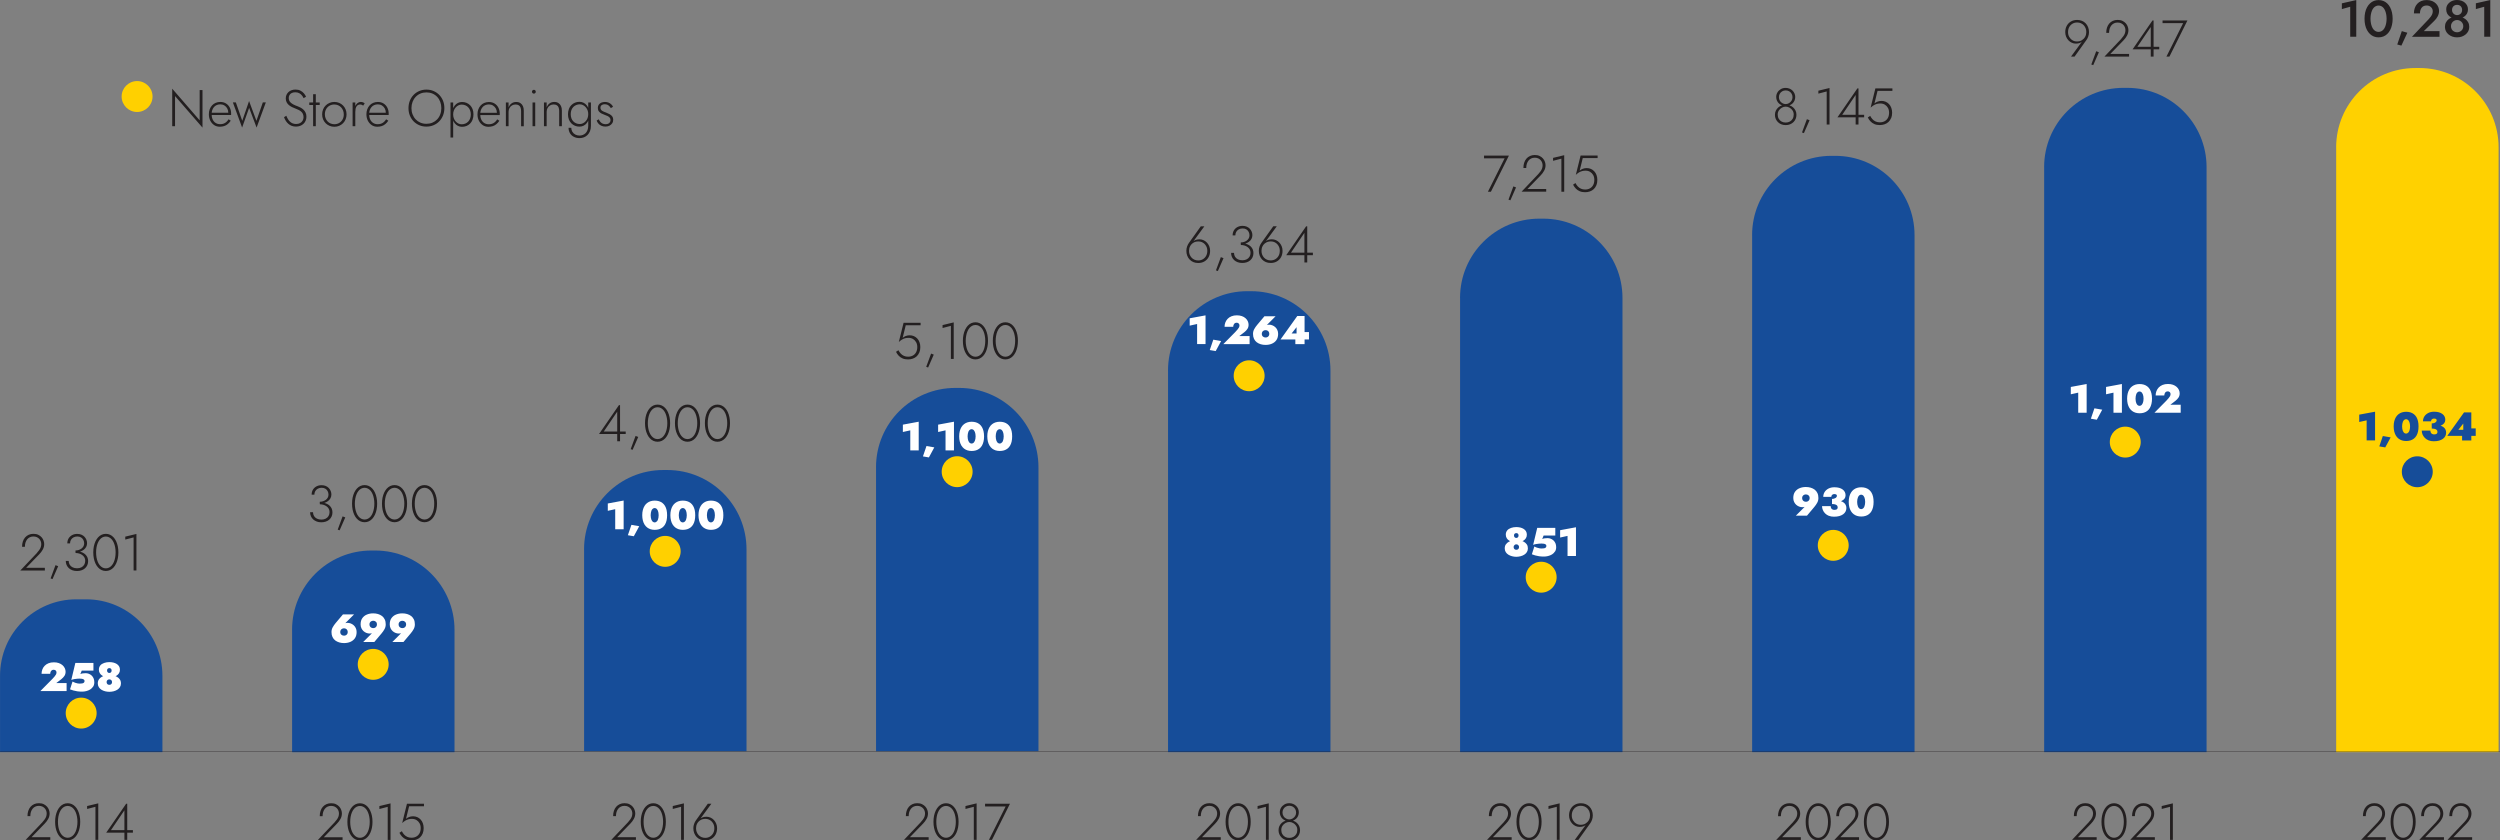
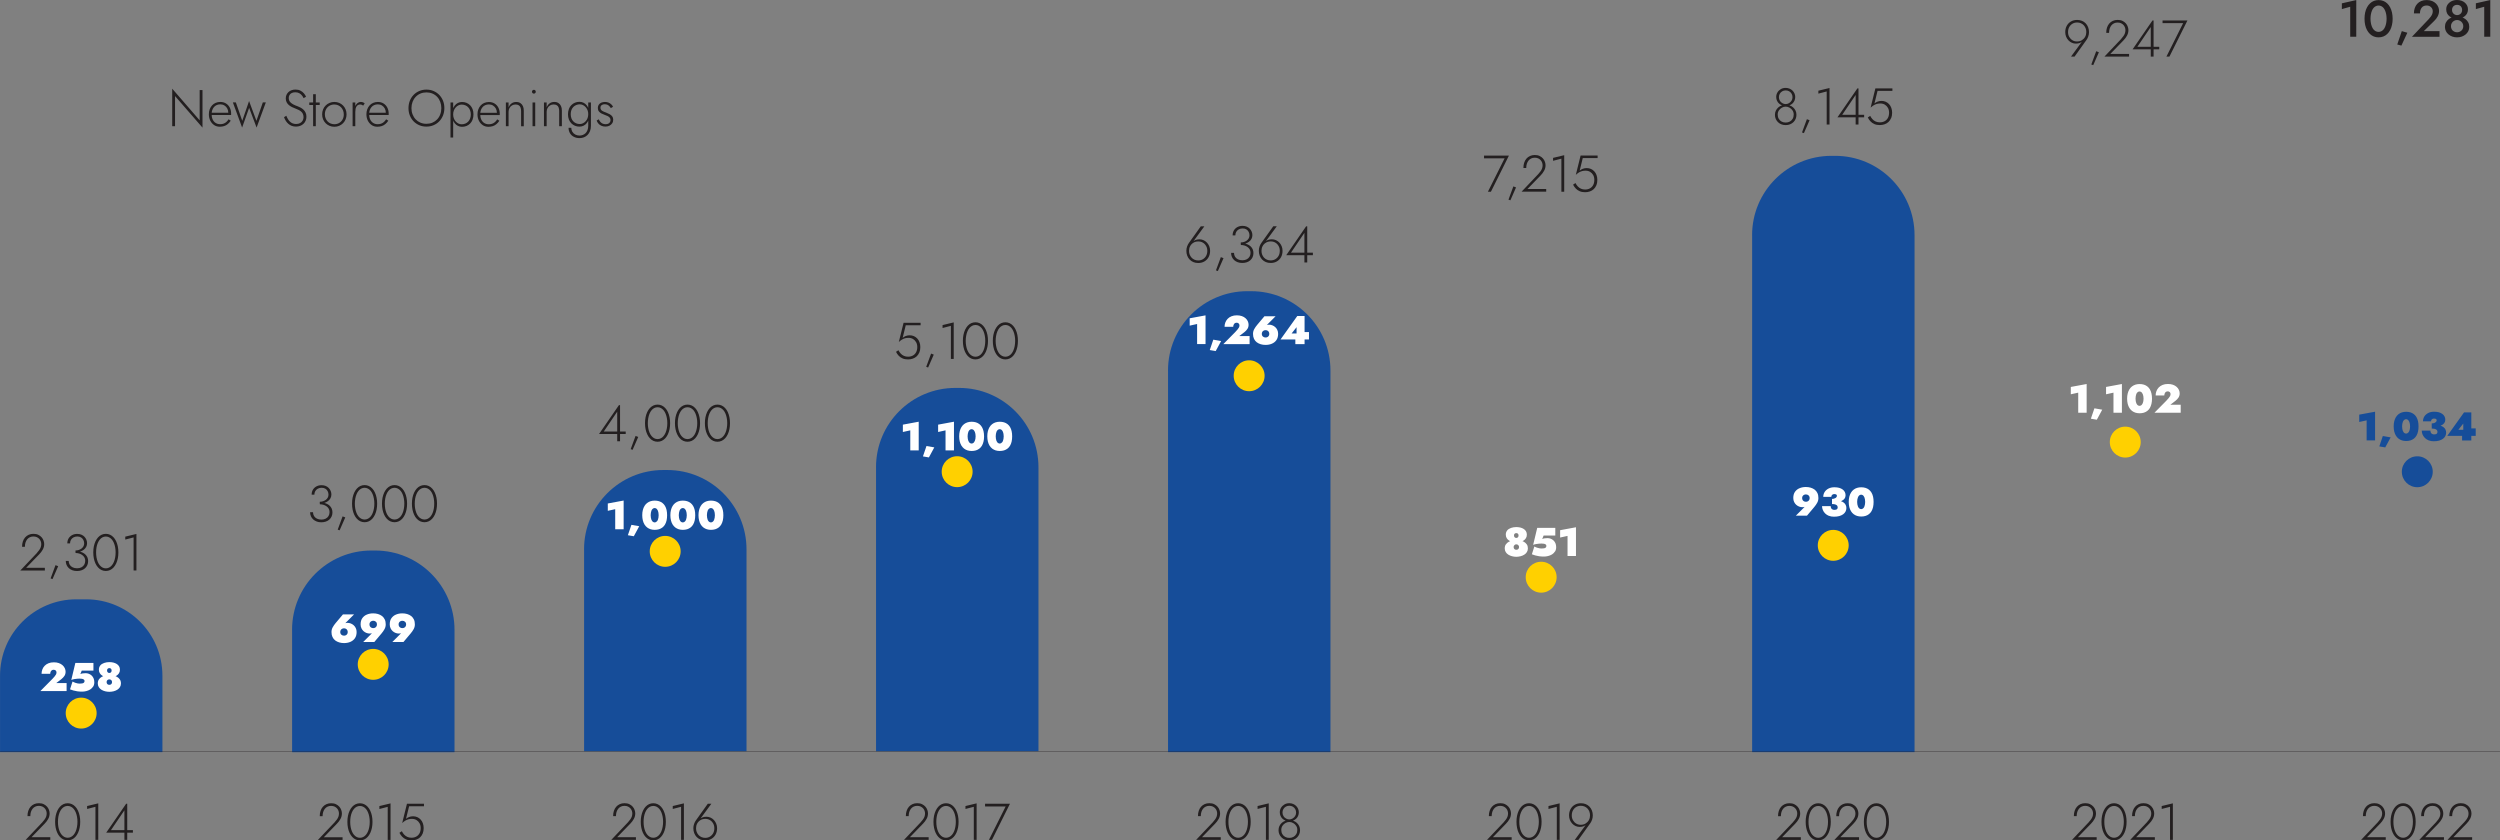
<svg xmlns="http://www.w3.org/2000/svg" id="Layer_2" viewBox="0 0 714.83 240.3">
  <rect x="0" y="0" width="714.83" height="240.3" fill="#808080" stroke="none" />
  <g id="Layer_2-2">
    <path d="M171.63,34.82c.17,.21,.38,.37,.64,.5,.26,.13,.57,.19,.92,.19,.27,0,.51-.05,.72-.14,.2-.09,.36-.23,.48-.41,.12-.18,.18-.4,.18-.64,0-.28-.08-.5-.24-.69-.16-.18-.36-.34-.62-.46-.26-.12-.53-.23-.83-.33-.32-.12-.62-.25-.92-.4-.29-.15-.54-.35-.73-.6-.19-.25-.29-.58-.29-.98s.1-.7,.29-.96c.19-.26,.44-.44,.75-.57,.31-.12,.64-.18,1-.18,.38,0,.73,.06,1.03,.19,.3,.13,.57,.29,.78,.5,.22,.21,.38,.44,.5,.69l-.63,.38c-.16-.29-.38-.55-.66-.77-.29-.22-.66-.33-1.11-.33-.22,0-.42,.04-.6,.11-.18,.07-.33,.18-.44,.32-.11,.14-.16,.33-.16,.55,0,.21,.04,.38,.13,.52,.08,.14,.2,.26,.35,.37,.15,.1,.32,.19,.52,.27,.2,.07,.4,.15,.6,.23,.36,.14,.7,.29,1.01,.46,.31,.17,.56,.37,.75,.62,.19,.25,.29,.56,.29,.94s-.09,.74-.28,1.03c-.19,.3-.45,.53-.78,.7-.33,.17-.71,.26-1.14,.26-.47,0-.88-.08-1.23-.25-.35-.17-.63-.38-.84-.65-.21-.26-.37-.54-.47-.83l.62-.35c.1,.25,.23,.47,.4,.68m-8.23-.95c.13,.35,.32,.64,.56,.88,.24,.24,.52,.43,.83,.55,.31,.13,.65,.19,1,.19,.32,0,.62-.07,.91-.21s.55-.34,.78-.59c.23-.25,.41-.55,.54-.9,.13-.35,.19-.73,.19-1.14s-.06-.76-.19-1.09c-.13-.34-.31-.63-.54-.89-.23-.26-.49-.46-.78-.6-.29-.14-.59-.21-.91-.21-.35,0-.69,.06-1,.19-.32,.13-.59,.31-.83,.55-.24,.24-.43,.54-.56,.88-.13,.35-.2,.75-.2,1.19s.07,.84,.2,1.19m-.73-2.67c.17-.44,.4-.81,.71-1.11,.31-.31,.65-.54,1.05-.7,.39-.16,.82-.24,1.27-.24s.83,.09,1.18,.27c.35,.18,.66,.43,.91,.75s.45,.69,.58,1.12c.14,.43,.21,.9,.21,1.41s-.07,.98-.21,1.41c-.14,.43-.33,.8-.58,1.12-.25,.32-.55,.57-.91,.75-.35,.18-.75,.27-1.18,.27-.45,0-.88-.08-1.27-.24-.39-.16-.74-.4-1.05-.7-.3-.3-.54-.68-.71-1.11-.17-.44-.25-.93-.25-1.48s.08-1.05,.25-1.48m.69,5.32c0,.42,.1,.8,.29,1.14,.2,.33,.48,.6,.83,.8,.36,.2,.78,.3,1.25,.3,.31,0,.62-.06,.91-.17,.3-.11,.56-.28,.8-.51,.24-.23,.42-.52,.56-.88s.21-.78,.21-1.26v-6.64h.77v6.64c0,.59-.09,1.11-.26,1.55-.18,.44-.42,.81-.72,1.11-.3,.3-.65,.52-1.04,.67-.39,.15-.8,.22-1.22,.22-.62,0-1.17-.12-1.65-.37s-.85-.59-1.11-1.04c-.27-.45-.4-.96-.4-1.54h.78Zm-3.62-5.8c-.11-.28-.29-.49-.52-.63-.24-.15-.54-.22-.9-.22-.38,0-.73,.09-1.03,.27-.3,.18-.54,.43-.71,.75-.17,.32-.26,.67-.26,1.06v4.13h-.77v-6.79h.77v1.42c.19-.49,.47-.88,.85-1.15,.38-.28,.82-.41,1.32-.41s.88,.1,1.2,.31c.32,.21,.56,.49,.73,.86,.17,.36,.25,.8,.25,1.31v4.46h-.77v-4.37c0-.38-.06-.71-.17-.99m-6.68,5.36h-.77v-6.79h.77v6.79Zm-.77-10.25c.11-.1,.24-.16,.38-.16,.16,0,.29,.05,.39,.16,.1,.1,.16,.23,.16,.39,0,.15-.05,.28-.16,.38-.1,.11-.23,.16-.39,.16-.15,0-.28-.05-.38-.16-.11-.11-.16-.24-.16-.38,0-.16,.05-.29,.16-.39m-3.43,4.89c-.11-.28-.29-.49-.52-.63-.24-.15-.54-.22-.9-.22-.38,0-.73,.09-1.03,.27-.3,.18-.54,.43-.71,.75-.17,.32-.26,.67-.26,1.06v4.13h-.77v-6.79h.77v1.42c.19-.49,.47-.88,.85-1.15,.38-.28,.82-.41,1.32-.41s.88,.1,1.2,.31c.32,.21,.56,.49,.73,.86,.17,.36,.25,.8,.25,1.31v4.46h-.77v-4.37c0-.38-.06-.71-.17-.99m-10.78,5.05c-.47-.31-.84-.73-1.11-1.26-.27-.54-.41-1.15-.41-1.84,0-.52,.08-1,.24-1.42,.16-.43,.39-.8,.67-1.11,.28-.32,.63-.56,1.03-.73,.4-.17,.84-.26,1.32-.26,.62,0,1.16,.14,1.63,.43,.47,.29,.83,.68,1.09,1.19,.26,.51,.39,1.09,.39,1.75,0,.06,0,.12,0,.19,0,.07-.01,.13-.02,.18h-5.86v-.66h5.28l-.33,.46s.04-.12,.07-.2c.02-.08,.04-.17,.04-.24,0-.46-.1-.88-.3-1.24s-.48-.65-.82-.86c-.34-.21-.73-.31-1.17-.31-.37,0-.71,.07-1.02,.2-.31,.13-.57,.32-.78,.57-.22,.25-.38,.54-.5,.88-.12,.35-.18,.73-.18,1.15,0,.58,.1,1.09,.3,1.52,.2,.43,.49,.77,.86,1,.37,.24,.8,.35,1.29,.35,.52,0,.98-.11,1.37-.34,.39-.23,.74-.58,1.04-1.06l.62,.4c-.26,.39-.54,.72-.85,.97-.31,.26-.65,.45-1.03,.57-.37,.12-.79,.19-1.24,.19-.61,0-1.15-.15-1.62-.46m-3.64-4.27c-.14-.35-.33-.64-.56-.88-.24-.24-.51-.43-.83-.55-.32-.13-.65-.19-1.02-.19-.32,0-.62,.07-.91,.21-.29,.14-.55,.34-.78,.59-.23,.25-.41,.55-.54,.89s-.2,.72-.2,1.13,.07,.78,.2,1.12c.13,.35,.31,.64,.54,.89,.23,.25,.49,.45,.78,.59,.29,.14,.59,.21,.91,.21,.36,0,.7-.06,1.02-.19,.31-.13,.59-.31,.83-.55,.24-.24,.42-.54,.56-.88,.14-.35,.21-.75,.21-1.19s-.07-.84-.21-1.19m.72,2.67c-.17,.44-.4,.81-.7,1.11-.3,.31-.65,.54-1.04,.7-.39,.16-.82,.24-1.28,.24-.43,0-.83-.09-1.18-.27-.35-.18-.66-.43-.91-.75-.25-.32-.45-.69-.58-1.12-.14-.43-.21-.9-.21-1.41s.07-.98,.21-1.41c.14-.43,.33-.8,.58-1.12,.25-.32,.55-.57,.91-.75,.35-.18,.75-.27,1.18-.27,.46,0,.89,.08,1.28,.24,.39,.16,.74,.4,1.04,.7,.3,.3,.53,.68,.7,1.11s.25,.93,.25,1.48-.08,1.04-.25,1.48m-6.32-4.88h.77v10.04h-.77v-10.04Zm-11.63-.48c.26-.64,.62-1.2,1.08-1.68s1.01-.85,1.63-1.11c.62-.27,1.31-.4,2.04-.4s1.42,.13,2.04,.4c.62,.27,1.17,.64,1.63,1.11,.46,.48,.82,1.04,1.08,1.68,.26,.65,.38,1.35,.38,2.1s-.13,1.46-.38,2.1c-.26,.64-.62,1.2-1.08,1.68-.46,.48-1.01,.85-1.63,1.11-.63,.27-1.31,.4-2.04,.4s-1.42-.13-2.04-.4c-.63-.27-1.17-.64-1.63-1.11s-.82-1.04-1.08-1.68c-.26-.65-.38-1.35-.38-2.1s.13-1.46,.38-2.1m.79,3.89c.21,.55,.51,1.03,.89,1.43,.38,.4,.84,.72,1.36,.94,.52,.22,1.09,.33,1.71,.33s1.19-.11,1.71-.33c.52-.22,.97-.53,1.36-.94,.38-.4,.68-.88,.88-1.43,.21-.55,.31-1.15,.31-1.79s-.1-1.23-.31-1.79c-.21-.55-.5-1.03-.88-1.43s-.84-.72-1.36-.94c-.52-.22-1.09-.33-1.71-.33s-1.19,.11-1.71,.33c-.52,.22-.97,.53-1.36,.94s-.68,.88-.89,1.43c-.21,.55-.32,1.15-.32,1.79s.1,1.23,.32,1.79m-11.68,3.07c-.47-.31-.84-.73-1.11-1.26-.27-.54-.41-1.15-.41-1.84,0-.52,.08-1,.24-1.42,.16-.43,.39-.8,.67-1.11,.28-.32,.63-.56,1.03-.73,.4-.17,.84-.26,1.32-.26,.62,0,1.16,.14,1.63,.43,.47,.29,.83,.68,1.09,1.19,.26,.51,.39,1.09,.39,1.75,0,.06,0,.12,0,.19,0,.07-.01,.13-.02,.18h-5.86v-.66h5.28l-.33,.46s.04-.12,.07-.2c.02-.08,.04-.17,.04-.24,0-.46-.1-.88-.3-1.24-.2-.36-.48-.65-.82-.86-.34-.21-.73-.31-1.17-.31-.37,0-.71,.07-1.02,.2-.31,.13-.57,.32-.78,.57-.22,.25-.38,.54-.5,.88-.12,.35-.18,.73-.18,1.15,0,.58,.1,1.09,.3,1.52,.2,.43,.49,.77,.86,1,.37,.24,.8,.35,1.29,.35,.52,0,.98-.11,1.37-.34,.39-.23,.74-.58,1.04-1.06l.62,.4c-.26,.39-.54,.72-.85,.97-.31,.26-.65,.45-1.03,.57-.37,.12-.79,.19-1.24,.19-.61,0-1.15-.15-1.62-.46m-2.86-5.82c-.13-.05-.29-.08-.46-.08-.25,0-.46,.05-.63,.16-.18,.11-.32,.26-.43,.44-.11,.19-.19,.41-.24,.66-.05,.26-.07,.53-.07,.81h-.36c0-.4,.05-.77,.15-1.11,.1-.34,.23-.64,.41-.89,.17-.26,.37-.45,.61-.59,.23-.14,.48-.21,.74-.21,.22,0,.42,.03,.61,.1,.19,.06,.37,.17,.52,.32l-.43,.63c-.15-.11-.29-.19-.42-.24m-1.84,6.13h-.77v-6.79h.77v6.79Zm-8.49-2.27c.14,.35,.33,.65,.57,.9,.24,.26,.53,.45,.86,.59,.33,.14,.69,.21,1.07,.21,.51,0,.97-.12,1.38-.36,.41-.24,.73-.57,.97-1,.24-.42,.35-.91,.35-1.46,0-.4-.07-.78-.21-1.12-.14-.35-.33-.65-.57-.9-.24-.25-.53-.45-.86-.59-.33-.14-.69-.21-1.07-.21-.51,0-.97,.12-1.38,.35-.41,.24-.73,.57-.97,1-.24,.43-.35,.92-.35,1.47,0,.4,.07,.78,.21,1.12m-.72-2.54c.18-.43,.42-.81,.74-1.12,.31-.31,.68-.56,1.11-.74,.42-.18,.88-.27,1.37-.27s.96,.09,1.38,.27c.42,.18,.79,.42,1.1,.74,.32,.32,.56,.69,.74,1.12,.18,.43,.27,.91,.27,1.42s-.09,.98-.27,1.42c-.18,.43-.42,.81-.74,1.12-.31,.31-.68,.56-1.1,.74-.42,.18-.88,.27-1.38,.27s-.95-.09-1.37-.27c-.42-.18-.79-.42-1.11-.74-.32-.32-.56-.69-.74-1.12-.18-.43-.27-.91-.27-1.42s.09-.98,.27-1.42m-2.08,4.81h-.77v-9.15h.77v9.15Zm1.11-6.07h-2.98v-.72h2.98v.72Zm-9.1,3.99c.16,.28,.35,.53,.58,.75,.22,.22,.48,.39,.77,.51,.3,.12,.63,.19,.99,.19,.45,0,.84-.09,1.15-.26,.32-.17,.56-.41,.73-.7,.17-.3,.26-.63,.26-1s-.07-.69-.2-.96c-.13-.27-.31-.49-.53-.67-.22-.18-.47-.34-.75-.47-.28-.13-.57-.25-.86-.37-.3-.11-.6-.24-.92-.39-.32-.15-.62-.34-.89-.56-.28-.22-.5-.49-.67-.81-.17-.31-.26-.69-.26-1.14,0-.37,.07-.71,.21-1.02,.14-.31,.33-.57,.58-.8,.25-.23,.54-.4,.88-.52,.34-.12,.71-.18,1.11-.18,.55,0,1.03,.1,1.42,.31,.4,.21,.73,.47,1,.78,.26,.31,.47,.64,.6,.97l-.71,.4c-.11-.27-.26-.53-.47-.78-.2-.26-.45-.47-.76-.64-.3-.17-.68-.26-1.14-.26-.4,0-.74,.07-1.02,.21-.28,.14-.49,.34-.63,.58-.15,.25-.22,.52-.22,.83,0,.29,.05,.54,.15,.77,.1,.23,.26,.43,.47,.61,.21,.18,.47,.36,.78,.52,.31,.16,.68,.32,1.1,.46,.28,.11,.58,.24,.88,.4,.31,.16,.58,.36,.83,.59,.25,.24,.46,.52,.61,.85,.16,.33,.24,.72,.24,1.17,0,.42-.08,.81-.23,1.15-.15,.35-.36,.64-.63,.89-.27,.25-.59,.44-.95,.58-.36,.13-.76,.2-1.18,.2-.45,0-.86-.07-1.22-.21-.36-.14-.69-.34-.97-.59-.29-.25-.53-.54-.73-.86-.2-.32-.37-.67-.5-1.03l.66-.41c.13,.32,.27,.63,.44,.91m-14.87-4.72l1.83,5.25,1.95-5.65,2.1,5.67,1.83-5.27h.86l-2.64,7.19-2.13-5.65-2.01,5.65-2.64-7.19h.86Zm-6.2,6.48c-.47-.31-.84-.73-1.11-1.26-.27-.54-.41-1.15-.41-1.84,0-.52,.08-1,.24-1.42,.16-.43,.39-.8,.67-1.11,.29-.32,.63-.56,1.03-.73,.4-.17,.84-.26,1.32-.26,.62,0,1.16,.14,1.63,.43,.47,.29,.83,.68,1.09,1.19,.26,.51,.39,1.09,.39,1.75,0,.06,0,.12,0,.19,0,.07-.01,.13-.02,.18h-5.86v-.66h5.28l-.32,.46s.04-.12,.07-.2c.02-.08,.04-.17,.04-.24,0-.46-.1-.88-.3-1.24-.2-.36-.47-.65-.82-.86-.35-.21-.73-.31-1.17-.31-.37,0-.71,.07-1.02,.2-.3,.13-.57,.32-.78,.57-.22,.25-.38,.54-.5,.88-.12,.35-.18,.73-.18,1.15,0,.58,.1,1.09,.3,1.52,.2,.43,.49,.77,.86,1,.37,.24,.8,.35,1.29,.35,.52,0,.98-.11,1.36-.34,.39-.23,.74-.58,1.04-1.06l.62,.4c-.26,.39-.54,.72-.85,.97-.31,.26-.65,.45-1.03,.57-.37,.12-.79,.19-1.24,.19-.61,0-1.15-.15-1.62-.46m-3.34-10.02v10.73l-7.85-9.02v8.62h-.81v-10.73l7.85,9.05v-8.65h.81Z" fill="#231f20" />
-     <path d="M39.2,32.02c2.44,0,4.42-1.98,4.42-4.42s-1.98-4.42-4.42-4.42-4.42,1.98-4.42,4.42,1.98,4.42,4.42,4.42" fill="#ffd000" />
    <path d="M167,157.07c0-12.52,10.15-22.68,22.68-22.68h1.09c12.52,0,22.68,10.15,22.68,22.68v57.74h-46.44v-57.74Z" fill="#164d99" />
    <path d="M201.71,119.29c.11-.53,.27-1.02,.47-1.46,.21-.44,.46-.82,.75-1.14,.3-.32,.63-.57,1-.74,.37-.17,.78-.26,1.21-.26s.84,.09,1.21,.26c.37,.17,.71,.42,1,.74,.3,.32,.55,.7,.75,1.14,.21,.44,.36,.93,.47,1.46s.16,1.1,.16,1.71-.05,1.18-.16,1.71c-.11,.53-.27,1.02-.47,1.46-.21,.44-.46,.82-.75,1.14-.29,.32-.63,.56-1,.74-.37,.17-.78,.26-1.21,.26s-.84-.09-1.21-.26c-.37-.17-.71-.42-1-.74-.29-.32-.55-.7-.75-1.14-.21-.44-.36-.93-.47-1.46-.11-.53-.16-1.1-.16-1.71s.05-1.18,.16-1.71m.77,3.16c.08,.45,.2,.87,.36,1.25,.16,.38,.35,.71,.58,.98,.23,.27,.48,.48,.77,.64,.29,.15,.61,.23,.95,.23s.66-.08,.95-.23c.29-.15,.55-.36,.78-.64,.23-.27,.42-.6,.58-.98,.16-.38,.28-.8,.36-1.25,.08-.45,.13-.93,.13-1.45s-.04-.99-.13-1.45c-.08-.45-.2-.87-.36-1.26-.16-.38-.35-.71-.58-.98-.23-.27-.49-.48-.78-.64-.29-.15-.61-.23-.95-.23s-.66,.08-.95,.23c-.29,.15-.55,.36-.77,.64-.23,.27-.42,.6-.58,.98-.16,.38-.28,.8-.36,1.26-.08,.45-.12,.93-.12,1.45s.04,.99,.12,1.45m-9.33-3.16c.11-.53,.27-1.02,.47-1.46,.21-.44,.46-.82,.75-1.14,.3-.32,.63-.57,1-.74,.37-.17,.78-.26,1.21-.26s.84,.09,1.21,.26,.71,.42,1,.74c.3,.32,.55,.7,.75,1.14,.21,.44,.36,.93,.47,1.46s.16,1.1,.16,1.71-.05,1.18-.16,1.71c-.11,.53-.27,1.02-.47,1.46-.21,.44-.46,.82-.75,1.14-.29,.32-.63,.56-1,.74-.37,.17-.78,.26-1.21,.26s-.84-.09-1.21-.26c-.37-.17-.71-.42-1-.74-.29-.32-.55-.7-.75-1.14-.21-.44-.36-.93-.47-1.46-.11-.53-.16-1.1-.16-1.71s.05-1.18,.16-1.71m.77,3.16c.08,.45,.2,.87,.36,1.25,.16,.38,.35,.71,.58,.98,.23,.27,.48,.48,.77,.64,.29,.15,.61,.23,.95,.23s.66-.08,.95-.23c.29-.15,.55-.36,.78-.64,.23-.27,.42-.6,.57-.98,.16-.38,.28-.8,.36-1.25,.08-.45,.13-.93,.13-1.45s-.04-.99-.13-1.45c-.08-.45-.2-.87-.36-1.26-.16-.38-.35-.71-.57-.98-.23-.27-.49-.48-.78-.64-.29-.15-.61-.23-.95-.23s-.66,.08-.95,.23c-.29,.15-.55,.36-.77,.64-.23,.27-.42,.6-.58,.98-.16,.38-.28,.8-.36,1.26-.08,.45-.13,.93-.13,1.45s.04,.99,.13,1.45m-9.33-3.16c.11-.53,.26-1.02,.47-1.46,.21-.44,.46-.82,.75-1.14,.3-.32,.63-.57,1-.74,.37-.17,.78-.26,1.21-.26s.84,.09,1.21,.26,.71,.42,1,.74c.3,.32,.55,.7,.75,1.14,.21,.44,.36,.93,.47,1.46,.11,.53,.16,1.1,.16,1.71s-.05,1.18-.16,1.71c-.11,.53-.27,1.02-.47,1.46-.21,.44-.46,.82-.75,1.14-.3,.32-.63,.56-1,.74-.37,.17-.78,.26-1.21,.26s-.84-.09-1.21-.26c-.37-.17-.71-.42-1-.74-.3-.32-.55-.7-.75-1.14-.21-.44-.36-.93-.47-1.46-.11-.53-.16-1.1-.16-1.71s.05-1.18,.16-1.71m.77,3.16c.08,.45,.2,.87,.36,1.25,.16,.38,.35,.71,.58,.98,.23,.27,.48,.48,.77,.64,.29,.15,.61,.23,.95,.23s.66-.08,.95-.23c.29-.15,.55-.36,.77-.64,.23-.27,.42-.6,.58-.98,.16-.38,.28-.8,.36-1.25,.08-.45,.13-.93,.13-1.45s-.04-.99-.13-1.45c-.08-.45-.2-.87-.36-1.26-.16-.38-.35-.71-.58-.98-.23-.27-.48-.48-.77-.64-.29-.15-.61-.23-.95-.23s-.66,.08-.95,.23c-.29,.15-.55,.36-.77,.64-.23,.27-.42,.6-.58,.98-.16,.38-.28,.8-.36,1.26-.08,.45-.13,.93-.13,1.45s.04,.99,.13,1.45m-2.86,2.48l-1.62,3.69-.55-.19,1.4-3.79,.77,.3Zm-5.52-9.09h.31v10.33h-.81v-8.46l-3.84,5.67h6.27v.72h-7.63l5.7-8.27Z" fill="#231f20" />
    <path d="M203.4,229.82l-3.37,4.59-.06-.04c.24-.29,.54-.51,.87-.64,.33-.13,.71-.2,1.14-.2s.82,.08,1.19,.25c.37,.17,.69,.4,.97,.7,.28,.3,.5,.65,.66,1.05,.16,.4,.24,.83,.24,1.29,0,.69-.15,1.29-.44,1.82-.29,.52-.69,.93-1.2,1.22-.51,.3-1.09,.44-1.76,.44-.5,0-.96-.08-1.37-.25-.41-.17-.77-.41-1.07-.72-.3-.31-.53-.68-.7-1.11-.17-.43-.25-.9-.25-1.41,0-.42,.07-.83,.21-1.22s.31-.73,.51-1l3.41-4.77h1.02Zm-4.18,8.09c.13,.34,.31,.63,.54,.87,.23,.25,.51,.44,.83,.58,.32,.14,.67,.21,1.05,.21,.51,0,.97-.12,1.36-.36,.39-.24,.7-.57,.92-.97,.22-.41,.33-.88,.33-1.41s-.11-.97-.34-1.38c-.23-.41-.53-.73-.92-.96-.38-.23-.82-.35-1.3-.35-.54,0-1.01,.12-1.41,.36-.4,.24-.71,.57-.93,.97-.22,.41-.33,.86-.33,1.35,0,.39,.06,.76,.19,1.09m-6.85-7.44l3.19-.77v10.45h-.81v-9.46l-2.38,.62v-.84Zm-8.99,2.8c.11-.53,.27-1.02,.47-1.46,.21-.44,.46-.82,.75-1.14,.3-.32,.63-.57,1-.74,.37-.17,.78-.26,1.21-.26s.84,.09,1.21,.26c.37,.17,.71,.42,1,.74,.3,.32,.55,.7,.75,1.14,.21,.44,.36,.93,.47,1.46s.16,1.1,.16,1.71-.05,1.18-.16,1.71c-.11,.53-.27,1.02-.47,1.46-.21,.44-.46,.82-.75,1.14-.29,.32-.63,.57-1,.74-.37,.17-.78,.26-1.21,.26s-.84-.09-1.21-.26-.71-.42-1-.74c-.29-.32-.55-.7-.75-1.14-.21-.44-.36-.93-.47-1.46-.11-.53-.16-1.1-.16-1.71s.05-1.18,.16-1.71m.77,3.16c.08,.45,.2,.87,.36,1.26,.16,.38,.35,.71,.58,.98,.23,.27,.48,.48,.77,.64,.29,.15,.61,.23,.95,.23s.66-.08,.95-.23c.29-.15,.55-.36,.78-.64,.23-.27,.42-.6,.58-.98,.16-.38,.28-.8,.36-1.26,.08-.45,.13-.93,.13-1.45s-.04-.99-.13-1.45c-.08-.45-.2-.87-.36-1.25-.16-.38-.35-.71-.58-.98-.23-.27-.49-.48-.78-.63-.29-.15-.61-.23-.95-.23s-.66,.08-.95,.23c-.29,.15-.55,.36-.77,.63-.23,.27-.42,.6-.58,.98-.16,.38-.28,.8-.36,1.25-.08,.45-.12,.93-.12,1.45s.04,.99,.12,1.45m-4.54-1.37c.23-.26,.43-.51,.61-.75,.18-.25,.33-.51,.43-.79,.1-.28,.16-.58,.16-.91,0-.26-.04-.51-.13-.77-.09-.26-.23-.49-.41-.7-.19-.21-.42-.38-.7-.52-.28-.13-.61-.2-1-.2s-.71,.07-1.01,.21c-.3,.14-.56,.34-.77,.6-.21,.26-.37,.57-.49,.93-.11,.36-.17,.76-.17,1.2h-.81c0-.55,.07-1.05,.22-1.5,.15-.45,.36-.84,.65-1.17,.29-.33,.63-.58,1.03-.76,.4-.18,.85-.27,1.35-.27,.54,0,1.01,.09,1.39,.28,.39,.19,.71,.43,.96,.72,.25,.29,.44,.61,.55,.94,.12,.34,.18,.67,.18,.98,0,.56-.13,1.09-.41,1.58-.27,.49-.6,.94-1,1.34l-3.76,3.88h5.36v.77h-7.05l4.83-5.09Z" fill="#231f20" />
    <path d="M199.89,145.83c.11-.44,.27-.83,.48-1.17,.21-.34,.46-.62,.75-.84,.29-.22,.62-.4,.99-.51,.36-.11,.76-.17,1.18-.17,.44,0,.85,.06,1.22,.17s.7,.29,.99,.51c.29,.23,.53,.51,.73,.84,.2,.34,.35,.73,.45,1.17,.1,.44,.15,.94,.15,1.49s-.05,1.05-.15,1.49c-.1,.44-.26,.83-.45,1.17-.2,.34-.44,.62-.73,.84-.29,.22-.62,.4-.99,.51s-.78,.17-1.22,.17-.81-.06-1.18-.17c-.36-.11-.69-.29-.99-.51-.3-.23-.55-.51-.75-.84-.21-.34-.37-.73-.48-1.17-.11-.44-.17-.94-.17-1.49s.06-1.05,.17-1.49m2.3,2.2c.04,.21,.09,.41,.15,.57,.06,.17,.15,.31,.24,.42,.09,.12,.2,.2,.32,.26,.12,.06,.24,.09,.37,.09s.25-.03,.37-.09c.12-.06,.23-.15,.32-.26,.1-.11,.18-.26,.24-.42,.06-.17,.12-.36,.15-.57s.06-.45,.06-.71-.02-.5-.06-.71-.09-.41-.15-.57c-.07-.17-.15-.31-.24-.42-.1-.12-.2-.2-.32-.26-.12-.06-.24-.09-.37-.09s-.25,.03-.37,.09c-.12,.06-.23,.15-.32,.26-.1,.11-.18,.26-.24,.42-.07,.17-.12,.36-.15,.57-.04,.21-.06,.45-.06,.71s.02,.5,.06,.71m-10.34-2.2c.11-.44,.27-.83,.48-1.17,.21-.34,.46-.62,.75-.84,.29-.22,.62-.4,.99-.51,.36-.11,.75-.17,1.18-.17,.44,0,.85,.06,1.22,.17,.37,.11,.7,.29,.99,.51,.29,.23,.54,.51,.73,.84,.2,.34,.35,.73,.45,1.17,.1,.44,.15,.94,.15,1.49s-.05,1.05-.15,1.49c-.1,.44-.25,.83-.45,1.17-.2,.34-.44,.62-.73,.84-.29,.22-.62,.4-.99,.51-.37,.11-.78,.17-1.22,.17s-.81-.06-1.18-.17c-.36-.11-.69-.29-.99-.51-.29-.23-.55-.51-.75-.84-.21-.34-.37-.73-.48-1.17-.11-.44-.17-.94-.17-1.49s.05-1.05,.17-1.49m2.3,2.2c.04,.21,.09,.41,.15,.57,.07,.17,.15,.31,.24,.42,.09,.12,.2,.2,.32,.26,.12,.06,.24,.09,.37,.09s.25-.03,.37-.09c.12-.06,.23-.15,.32-.26,.1-.11,.18-.26,.24-.42,.06-.17,.12-.36,.15-.57s.06-.45,.06-.71-.02-.5-.06-.71-.09-.41-.15-.57c-.07-.17-.15-.31-.24-.42-.1-.12-.2-.2-.32-.26-.12-.06-.24-.09-.37-.09s-.25,.03-.37,.09c-.12,.06-.23,.15-.32,.26-.1,.11-.18,.26-.24,.42-.06,.17-.12,.36-.15,.57-.04,.21-.06,.45-.06,.71s.02,.5,.06,.71m-10.34-2.2c.11-.44,.27-.83,.48-1.17,.21-.34,.46-.62,.75-.84,.29-.22,.62-.4,.99-.51,.36-.11,.76-.17,1.18-.17,.44,0,.85,.06,1.22,.17,.37,.11,.7,.29,.99,.51,.29,.23,.54,.51,.73,.84,.2,.34,.35,.73,.45,1.17s.15,.94,.15,1.49-.05,1.05-.15,1.49-.25,.83-.45,1.17c-.2,.34-.44,.62-.73,.84-.29,.22-.62,.4-.99,.51-.37,.11-.78,.17-1.22,.17-.42,0-.81-.06-1.18-.17-.36-.11-.69-.29-.99-.51-.29-.23-.55-.51-.75-.84-.21-.34-.37-.73-.48-1.17-.11-.44-.17-.94-.17-1.49s.05-1.05,.17-1.49m2.3,2.2c.04,.21,.09,.41,.15,.57,.07,.17,.15,.31,.24,.42,.1,.12,.2,.2,.32,.26,.12,.06,.24,.09,.37,.09s.25-.03,.37-.09c.12-.06,.22-.15,.32-.26,.1-.11,.18-.26,.24-.42,.06-.17,.12-.36,.15-.57,.04-.21,.06-.45,.06-.71s-.02-.5-.06-.71c-.04-.21-.09-.41-.15-.57-.07-.17-.15-.31-.24-.42-.1-.12-.2-.2-.32-.26-.12-.06-.24-.09-.37-.09s-.25,.03-.37,.09c-.12,.06-.23,.15-.32,.26-.1,.11-.18,.26-.24,.42-.06,.17-.12,.36-.15,.57s-.06,.45-.06,.71,.02,.5,.06,.71m-3.33,2.43l-1.55,2.87-1.7-.29,1.01-2.97,2.24,.39Zm-8.99-6.5l4.53-.84v8.21h-2.41v-5.74l-2.12,.47v-2.1Z" fill="#fff" />
    <path d="M190.2,162.07c2.44,0,4.42-1.98,4.42-4.42s-1.98-4.42-4.42-4.42-4.42,1.98-4.42,4.42,1.98,4.42,4.42,4.42" fill="#ffd000" />
    <path d="M83.51,180.09c0-12.52,10.15-22.68,22.68-22.68h1.09c12.52,0,22.68,10.15,22.68,22.68v34.98h-46.44v-34.98Z" fill="#164d99" />
    <path d="M117.94,142.3c.11-.53,.27-1.02,.47-1.46,.21-.44,.46-.82,.75-1.14,.29-.32,.63-.57,1-.74s.78-.26,1.21-.26,.84,.09,1.21,.26c.37,.17,.71,.42,1,.74,.3,.32,.55,.7,.75,1.14,.21,.44,.36,.93,.47,1.46,.11,.53,.16,1.1,.16,1.71s-.05,1.18-.16,1.71c-.11,.53-.27,1.02-.47,1.46-.21,.44-.46,.82-.75,1.14-.29,.32-.63,.57-1,.74-.37,.17-.78,.26-1.21,.26s-.84-.09-1.21-.26-.71-.42-1-.74c-.3-.32-.55-.7-.75-1.14-.21-.44-.36-.93-.47-1.46-.11-.53-.16-1.1-.16-1.71s.05-1.18,.16-1.71m.77,3.16c.08,.45,.21,.87,.36,1.25,.16,.38,.35,.71,.58,.98,.23,.27,.48,.48,.78,.63,.29,.15,.61,.23,.95,.23s.66-.08,.95-.23c.29-.15,.55-.36,.77-.63,.23-.27,.42-.6,.58-.98,.16-.38,.28-.8,.36-1.25,.08-.45,.12-.94,.12-1.45s-.04-.99-.12-1.45c-.08-.45-.21-.87-.36-1.25-.16-.38-.35-.71-.58-.98-.23-.27-.48-.48-.77-.63-.29-.15-.61-.23-.95-.23s-.66,.08-.95,.23c-.29,.15-.55,.36-.78,.63-.23,.27-.42,.6-.58,.98-.16,.38-.28,.8-.36,1.25-.08,.45-.12,.94-.12,1.45s.04,.99,.12,1.45m-9.33-3.16c.11-.53,.27-1.02,.47-1.46,.21-.44,.46-.82,.75-1.14,.3-.32,.63-.57,1-.74s.78-.26,1.21-.26,.84,.09,1.21,.26c.37,.17,.71,.42,1,.74,.3,.32,.55,.7,.75,1.14,.21,.44,.36,.93,.47,1.46,.11,.53,.16,1.1,.16,1.71s-.05,1.18-.16,1.71c-.11,.53-.27,1.02-.47,1.46-.21,.44-.46,.82-.75,1.14-.29,.32-.63,.57-1,.74-.37,.17-.78,.26-1.21,.26s-.84-.09-1.21-.26-.71-.42-1-.74c-.29-.32-.55-.7-.75-1.14-.21-.44-.36-.93-.47-1.46-.11-.53-.16-1.1-.16-1.71s.05-1.18,.16-1.71m.77,3.16c.08,.45,.2,.87,.36,1.25,.16,.38,.35,.71,.58,.98,.23,.27,.48,.48,.77,.63,.29,.15,.61,.23,.95,.23s.66-.08,.95-.23c.29-.15,.55-.36,.78-.63,.23-.27,.42-.6,.58-.98,.16-.38,.28-.8,.36-1.25,.08-.45,.13-.94,.13-1.45s-.04-.99-.13-1.45c-.08-.45-.2-.87-.36-1.25-.16-.38-.35-.71-.58-.98-.23-.27-.49-.48-.78-.63-.29-.15-.61-.23-.95-.23s-.66,.08-.95,.23c-.29,.15-.55,.36-.77,.63-.23,.27-.42,.6-.58,.98-.16,.38-.28,.8-.36,1.25-.08,.45-.12,.94-.12,1.45s.04,.99,.12,1.45m-9.33-3.16c.11-.53,.27-1.02,.47-1.46,.21-.44,.46-.82,.75-1.14,.3-.32,.63-.57,1-.74s.78-.26,1.21-.26,.84,.09,1.21,.26c.37,.17,.71,.42,1,.74,.3,.32,.55,.7,.75,1.14,.21,.44,.36,.93,.47,1.46,.11,.53,.16,1.1,.16,1.71s-.05,1.18-.16,1.71c-.11,.53-.27,1.02-.47,1.46-.21,.44-.46,.82-.75,1.14-.29,.32-.63,.57-1,.74-.37,.17-.78,.26-1.21,.26s-.84-.09-1.21-.26-.71-.42-1-.74c-.29-.32-.55-.7-.75-1.14-.21-.44-.36-.93-.47-1.46-.11-.53-.16-1.1-.16-1.71s.05-1.18,.16-1.71m.77,3.16c.08,.45,.2,.87,.36,1.25,.16,.38,.35,.71,.58,.98,.23,.27,.48,.48,.77,.63,.29,.15,.61,.23,.95,.23s.66-.08,.95-.23c.29-.15,.55-.36,.78-.63,.23-.27,.42-.6,.57-.98,.16-.38,.28-.8,.36-1.25,.08-.45,.13-.94,.13-1.45s-.04-.99-.13-1.45c-.08-.45-.2-.87-.36-1.25-.16-.38-.35-.71-.57-.98-.23-.27-.49-.48-.78-.63-.29-.15-.61-.23-.95-.23s-.66,.08-.95,.23-.55,.36-.77,.63c-.23,.27-.42,.6-.58,.98-.16,.38-.28,.8-.36,1.25-.08,.45-.13,.94-.13,1.45s.04,.99,.13,1.45m-2.86,2.48l-1.62,3.69-.55-.19,1.4-3.79,.77,.29Zm-8.18,1.17c-.4-.15-.74-.35-1.02-.61-.28-.26-.49-.57-.64-.91-.15-.35-.22-.73-.22-1.13h.83c0,.4,.1,.77,.29,1.09,.19,.32,.47,.57,.83,.75,.36,.18,.79,.27,1.28,.27s.88-.09,1.23-.27c.35-.18,.62-.43,.81-.75,.19-.32,.29-.69,.29-1.12,0-.37-.08-.7-.24-.98-.16-.28-.38-.51-.65-.7-.27-.19-.57-.33-.89-.42-.32-.09-.65-.14-.99-.14v-.53c.36,0,.72,.03,1.07,.1,.35,.07,.68,.18,.98,.32,.3,.15,.57,.33,.8,.56,.23,.23,.41,.5,.55,.81,.13,.31,.2,.67,.2,1.07s-.08,.81-.24,1.16c-.16,.35-.38,.65-.66,.89-.28,.25-.61,.44-1,.57-.38,.13-.81,.2-1.27,.2-.5,0-.95-.07-1.35-.22m.91-5.65c.33,0,.65-.05,.94-.15,.3-.1,.56-.24,.79-.41,.23-.18,.41-.39,.55-.64,.13-.25,.2-.53,.2-.83,0-.36-.08-.68-.23-.98-.15-.3-.37-.54-.66-.72-.29-.18-.65-.27-1.07-.27s-.78,.09-1.09,.26c-.31,.17-.56,.41-.73,.7-.17,.3-.26,.64-.26,1.02h-.78c0-.54,.12-1.01,.36-1.42,.24-.4,.58-.72,1-.95,.43-.23,.92-.35,1.48-.35,.44,0,.84,.07,1.19,.22,.35,.15,.64,.35,.88,.6,.24,.25,.42,.54,.55,.86,.13,.32,.19,.66,.19,1,0,.38-.09,.73-.26,1.05-.17,.31-.41,.59-.72,.82-.31,.23-.66,.41-1.06,.54-.4,.13-.82,.19-1.28,.19v-.53Z" fill="#231f20" />
    <path d="M120.87,238.31c-.18,.44-.43,.81-.75,1.11-.32,.3-.69,.52-1.11,.66-.42,.15-.88,.22-1.36,.22-.59,0-1.11-.09-1.54-.28-.44-.19-.81-.45-1.12-.78-.31-.33-.57-.7-.78-1.11l.69-.46c.17,.35,.38,.66,.64,.95,.26,.28,.57,.51,.92,.67,.36,.16,.75,.24,1.18,.24,.53,0,1-.11,1.39-.33,.4-.22,.71-.54,.93-.95,.22-.41,.33-.91,.33-1.49,0-.52-.11-.98-.33-1.37-.22-.39-.52-.7-.89-.92-.37-.22-.8-.33-1.28-.33-.37,0-.7,.04-1,.12-.31,.08-.6,.21-.89,.38-.29,.18-.59,.41-.9,.69l1.36-5.51h4.87v.72h-4.25l-.89,3.59c.24-.21,.53-.38,.88-.52s.73-.21,1.14-.21,.82,.08,1.19,.24c.37,.16,.69,.39,.97,.69,.28,.3,.49,.65,.64,1.07,.15,.42,.23,.87,.23,1.37,0,.59-.09,1.11-.27,1.55m-12.39-7.84l3.19-.77v10.45h-.81v-9.46l-2.38,.62v-.84Zm-8.99,2.8c.11-.53,.27-1.02,.47-1.46,.21-.44,.46-.82,.75-1.14,.3-.32,.63-.57,1-.74,.37-.17,.78-.26,1.21-.26s.84,.09,1.21,.26c.37,.17,.71,.42,1,.74,.3,.32,.55,.7,.75,1.14,.21,.44,.36,.93,.47,1.46s.16,1.1,.16,1.71-.05,1.18-.16,1.71c-.11,.53-.27,1.02-.47,1.46-.21,.44-.46,.82-.75,1.14-.29,.32-.63,.57-1,.74-.37,.17-.78,.26-1.21,.26s-.84-.09-1.21-.26-.71-.42-1-.74c-.29-.32-.55-.7-.75-1.14-.21-.44-.36-.93-.47-1.46-.11-.53-.16-1.1-.16-1.71s.05-1.18,.16-1.71m.77,3.16c.08,.45,.2,.87,.36,1.26,.16,.38,.35,.71,.58,.98,.23,.27,.48,.48,.77,.64,.29,.15,.61,.23,.95,.23s.66-.08,.95-.23c.29-.15,.55-.36,.78-.64,.23-.27,.42-.6,.58-.98,.16-.38,.28-.8,.36-1.26,.08-.45,.13-.93,.13-1.45s-.04-.99-.13-1.45c-.08-.45-.2-.87-.36-1.25-.16-.38-.35-.71-.58-.98-.23-.27-.49-.48-.78-.63-.29-.15-.61-.23-.95-.23s-.66,.08-.95,.23c-.29,.15-.55,.36-.77,.63-.23,.27-.42,.6-.58,.98-.16,.38-.28,.8-.36,1.25-.08,.45-.12,.93-.12,1.45s.04,.99,.12,1.45m-4.54-1.37c.23-.26,.43-.51,.61-.75,.18-.25,.33-.51,.43-.79,.1-.28,.16-.58,.16-.91,0-.26-.04-.51-.13-.77-.09-.26-.23-.49-.41-.7-.19-.21-.42-.38-.7-.52-.28-.13-.61-.2-1-.2s-.71,.07-1.01,.21c-.3,.14-.56,.34-.77,.6-.21,.26-.37,.57-.49,.93-.11,.36-.17,.76-.17,1.2h-.81c0-.55,.07-1.05,.22-1.5,.15-.45,.36-.84,.65-1.17,.29-.33,.63-.58,1.03-.76,.4-.18,.85-.27,1.35-.27,.54,0,1.01,.09,1.39,.28,.39,.19,.71,.43,.96,.72,.25,.29,.44,.61,.55,.94,.12,.34,.18,.67,.18,.98,0,.56-.13,1.09-.41,1.58-.27,.49-.6,.94-1,1.34l-3.76,3.88h5.36v.77h-7.05l4.83-5.09Z" fill="#231f20" />
    <path d="M112.16,183.59l2.65-2.65,.6-.31c-.25,.21-.47,.36-.67,.42-.19,.07-.44,.1-.75,.1-.28,0-.57-.06-.87-.17-.3-.11-.57-.28-.83-.5-.25-.22-.46-.5-.61-.82-.16-.33-.24-.7-.24-1.13,0-.73,.16-1.32,.49-1.78,.33-.46,.76-.81,1.31-1.03,.54-.23,1.14-.34,1.79-.34,.49,0,.95,.06,1.38,.19,.43,.13,.82,.32,1.15,.57,.33,.26,.59,.58,.78,.98,.19,.4,.28,.87,.28,1.41,0,.5-.12,.96-.35,1.37-.23,.42-.51,.82-.84,1.21l-2.08,2.47h-3.2Zm3.88-5.48c-.05-.13-.13-.24-.23-.33s-.21-.16-.34-.21c-.13-.05-.27-.07-.42-.07-.2,0-.38,.04-.55,.13-.16,.08-.29,.2-.39,.36-.1,.15-.14,.34-.14,.55s.05,.4,.14,.56c.1,.16,.23,.28,.39,.37s.35,.13,.55,.13,.39-.04,.55-.13c.16-.09,.29-.21,.38-.37,.1-.16,.14-.34,.14-.56,0-.16-.03-.3-.08-.43m-12.21,5.48l2.65-2.65,.6-.31c-.25,.21-.47,.36-.67,.42-.19,.07-.44,.1-.75,.1-.28,0-.57-.06-.87-.17-.3-.11-.57-.28-.83-.5-.25-.22-.46-.5-.61-.82-.16-.33-.24-.7-.24-1.13,0-.73,.16-1.32,.49-1.78,.33-.46,.76-.81,1.31-1.03,.54-.23,1.14-.34,1.79-.34,.49,0,.95,.06,1.38,.19,.43,.13,.82,.32,1.15,.57,.33,.26,.59,.58,.78,.98,.19,.4,.28,.87,.28,1.41,0,.5-.12,.96-.35,1.37-.23,.42-.51,.82-.84,1.21l-2.08,2.47h-3.2Zm3.88-5.48c-.05-.13-.13-.24-.23-.33-.1-.09-.21-.16-.34-.21-.13-.05-.27-.07-.43-.07-.2,0-.38,.04-.54,.13-.17,.08-.3,.2-.39,.36-.1,.15-.14,.34-.14,.55s.05,.4,.14,.56c.09,.16,.22,.28,.39,.37,.16,.09,.35,.13,.54,.13,.21,0,.39-.04,.55-.13s.29-.21,.38-.37c.1-.16,.14-.34,.14-.56,0-.16-.03-.3-.08-.43m-6.45-2.44l-2.65,2.65-.6,.31c.25-.22,.47-.37,.67-.43,.19-.07,.44-.1,.75-.1,.28,0,.57,.06,.87,.17,.3,.11,.57,.28,.83,.5,.25,.22,.46,.5,.61,.82,.16,.33,.24,.7,.24,1.13,0,.72-.16,1.31-.49,1.78-.33,.47-.77,.81-1.31,1.04-.54,.23-1.14,.34-1.79,.34-.49,0-.95-.06-1.38-.19-.43-.13-.82-.32-1.15-.57-.33-.26-.59-.58-.78-.98-.19-.4-.28-.87-.28-1.41,0-.5,.12-.96,.35-1.37,.23-.42,.51-.82,.84-1.21l2.08-2.47h3.2Zm-3.88,5.48c.05,.13,.13,.24,.23,.33,.1,.09,.21,.16,.34,.21,.13,.05,.27,.07,.42,.07,.21,0,.39-.04,.55-.13,.16-.08,.29-.2,.38-.36,.1-.15,.14-.34,.14-.55s-.05-.4-.14-.56c-.1-.16-.22-.28-.38-.37-.16-.09-.34-.13-.55-.13s-.38,.04-.54,.13c-.17,.09-.3,.21-.39,.37-.1,.16-.14,.34-.14,.56,0,.16,.03,.3,.08,.43" fill="#fff" />
    <path d="M106.71,194.38c2.44,0,4.42-1.98,4.42-4.42s-1.98-4.42-4.42-4.42-4.42,1.98-4.42,4.42,1.98,4.42,4.42,4.42" fill="#ffd000" />
    <path d="M.01,193.21c0-12.07,9.78-21.85,21.85-21.85h2.73c12.07,0,21.85,9.78,21.85,21.85v21.85H.01v-21.85Z" fill="#164d99" />
    <path d="M35.82,153.44l3.19-.77v10.45h-.81v-9.46l-2.38,.62v-.84Zm-8.99,2.8c.11-.53,.27-1.02,.47-1.46,.21-.44,.46-.82,.75-1.14,.3-.32,.63-.57,1-.74,.37-.17,.78-.26,1.21-.26s.84,.09,1.21,.26c.37,.17,.71,.42,1,.74,.3,.32,.55,.7,.75,1.14,.21,.44,.36,.93,.47,1.46s.16,1.1,.16,1.71-.05,1.18-.16,1.71c-.11,.53-.27,1.02-.47,1.46-.21,.44-.46,.82-.75,1.14-.29,.32-.63,.57-1,.74-.37,.17-.78,.26-1.21,.26s-.84-.09-1.21-.26c-.37-.17-.71-.42-1-.74-.29-.32-.55-.7-.75-1.14-.21-.44-.36-.93-.47-1.46-.11-.53-.16-1.1-.16-1.71s.05-1.18,.16-1.71m.77,3.16c.08,.45,.2,.87,.36,1.26,.16,.38,.35,.71,.58,.98,.23,.27,.48,.48,.77,.64,.29,.15,.61,.23,.95,.23s.66-.08,.95-.23c.29-.15,.55-.36,.78-.64,.23-.27,.42-.6,.58-.98,.16-.38,.28-.8,.36-1.26,.08-.45,.13-.93,.13-1.45s-.04-.99-.13-1.45c-.08-.45-.2-.87-.36-1.25-.16-.38-.35-.71-.58-.98s-.49-.48-.78-.63c-.29-.15-.61-.23-.95-.23s-.66,.08-.95,.23c-.29,.15-.55,.36-.77,.63s-.42,.6-.58,.98c-.16,.38-.28,.8-.36,1.25s-.12,.93-.12,1.45,.04,.99,.12,1.45m-6.91,3.65c-.4-.15-.74-.35-1.02-.61-.28-.26-.49-.57-.64-.92-.15-.35-.22-.72-.22-1.13h.83c0,.4,.1,.76,.29,1.08,.19,.32,.47,.57,.83,.75s.79,.27,1.28,.27,.88-.09,1.23-.27c.35-.18,.62-.43,.81-.75,.19-.32,.29-.69,.29-1.11,0-.37-.08-.7-.24-.98-.16-.28-.38-.51-.65-.7-.27-.19-.57-.33-.89-.42-.32-.09-.65-.14-.99-.14v-.53c.36,0,.72,.03,1.07,.1,.35,.07,.68,.18,.98,.33,.31,.15,.57,.33,.8,.56,.23,.23,.41,.49,.55,.8,.13,.31,.2,.67,.2,1.07,0,.42-.08,.81-.24,1.16-.16,.35-.38,.65-.66,.89-.28,.25-.61,.44-1,.57-.38,.13-.81,.2-1.27,.2-.5,0-.95-.07-1.35-.22m.91-5.65c.33,0,.65-.05,.94-.15,.29-.1,.56-.24,.79-.41,.23-.18,.41-.39,.55-.64,.13-.25,.2-.53,.2-.83,0-.35-.08-.68-.23-.98-.15-.3-.37-.54-.66-.72-.29-.18-.65-.27-1.07-.27s-.78,.09-1.09,.26c-.32,.17-.56,.4-.73,.7-.17,.3-.26,.63-.26,1.02h-.78c0-.54,.12-1.01,.36-1.42,.24-.4,.58-.72,1-.95,.43-.23,.92-.35,1.48-.35,.44,0,.84,.07,1.19,.22,.35,.15,.64,.35,.88,.6,.24,.25,.42,.54,.55,.86,.13,.32,.19,.66,.19,1,0,.38-.09,.73-.26,1.05-.17,.32-.41,.59-.71,.82-.31,.23-.66,.41-1.06,.54-.4,.13-.82,.19-1.28,.19v-.53Zm-4.95,4.49l-1.62,3.69-.55-.19,1.4-3.79,.77,.29Zm-6.04-3.85c.23-.26,.43-.51,.61-.75,.18-.25,.33-.51,.43-.79,.1-.28,.16-.58,.16-.91,0-.26-.04-.51-.13-.77-.09-.26-.23-.49-.41-.7-.19-.21-.42-.38-.7-.52-.28-.13-.61-.2-1-.2s-.71,.07-1.01,.21c-.3,.14-.56,.34-.77,.6-.21,.26-.37,.57-.49,.93-.11,.36-.17,.76-.17,1.2h-.81c0-.55,.07-1.05,.22-1.5,.15-.45,.36-.84,.65-1.17,.29-.33,.63-.58,1.03-.76,.4-.18,.85-.27,1.35-.27,.54,0,1.01,.09,1.39,.28,.39,.19,.71,.43,.96,.72,.25,.29,.44,.61,.55,.94,.12,.34,.18,.67,.18,.98,0,.56-.13,1.09-.41,1.58-.27,.49-.6,.94-1,1.34l-3.76,3.88h5.36v.77H5.8l4.83-5.09Z" fill="#231f20" />
    <path d="M36.07,229.82h.31v10.33h-.81v-8.46l-3.84,5.67h6.27v.72h-7.63l5.7-8.27Zm-11.16,.65l3.19-.77v10.45h-.81v-9.46l-2.38,.62v-.84Zm-8.99,2.8c.11-.53,.27-1.02,.47-1.46,.21-.44,.46-.82,.75-1.14,.3-.32,.63-.57,1-.74,.37-.17,.78-.26,1.21-.26s.84,.09,1.21,.26c.37,.17,.71,.42,1,.74,.3,.32,.55,.7,.75,1.14,.21,.44,.36,.93,.47,1.46s.16,1.1,.16,1.71-.05,1.18-.16,1.71c-.11,.53-.27,1.02-.47,1.46-.21,.44-.46,.82-.75,1.14-.29,.32-.63,.57-1,.74-.37,.17-.78,.26-1.21,.26s-.84-.09-1.21-.26c-.37-.17-.71-.42-1-.74-.29-.32-.55-.7-.75-1.14-.21-.44-.36-.93-.47-1.46-.11-.53-.16-1.1-.16-1.71s.05-1.18,.16-1.71m.77,3.16c.08,.45,.2,.87,.36,1.26,.16,.38,.35,.71,.58,.98,.23,.27,.48,.48,.77,.64,.29,.15,.61,.23,.95,.23s.66-.08,.95-.23c.29-.15,.55-.36,.78-.64,.23-.27,.42-.6,.58-.98,.16-.38,.28-.8,.36-1.26,.08-.45,.13-.93,.13-1.45s-.04-.99-.13-1.45c-.08-.45-.2-.87-.36-1.25-.16-.38-.35-.71-.58-.98-.23-.27-.49-.48-.78-.63-.29-.15-.61-.23-.95-.23s-.66,.08-.95,.23c-.29,.15-.55,.36-.77,.63s-.42,.6-.58,.98c-.16,.38-.28,.8-.36,1.25s-.12,.93-.12,1.45,.04,.99,.12,1.45m-4.54-1.37c.23-.26,.43-.51,.61-.75,.18-.25,.33-.51,.43-.79,.1-.28,.16-.58,.16-.91,0-.26-.04-.51-.13-.77-.09-.26-.23-.49-.41-.7-.19-.21-.42-.38-.7-.52-.28-.13-.61-.2-1-.2s-.71,.07-1.01,.21c-.3,.14-.56,.34-.77,.6-.21,.26-.37,.57-.49,.93-.11,.36-.17,.76-.17,1.2h-.81c0-.55,.07-1.05,.22-1.5,.15-.45,.36-.84,.65-1.17,.29-.33,.63-.58,1.03-.76,.4-.18,.85-.27,1.35-.27,.54,0,1.01,.09,1.39,.28,.39,.19,.71,.43,.96,.72,.25,.29,.44,.61,.55,.94,.12,.34,.18,.67,.18,.98,0,.56-.13,1.09-.41,1.58-.27,.49-.6,.94-1,1.34l-3.76,3.88h5.36v.77H7.33l4.83-5.09Z" fill="#231f20" />
    <path d="M30.59,195.45c.06,.12,.15,.21,.27,.27,.11,.06,.25,.09,.4,.09s.29-.03,.4-.09c.12-.06,.21-.15,.27-.27,.07-.12,.1-.27,.1-.44,0-.14-.03-.26-.1-.38-.06-.12-.15-.21-.27-.27-.11-.07-.25-.1-.4-.1s-.29,.03-.4,.1c-.12,.06-.21,.15-.27,.27-.07,.11-.1,.24-.1,.38,0,.18,.03,.32,.1,.44m-2.31-1.19c.21-.31,.49-.55,.83-.74,.34-.19,.7-.32,1.09-.4,.38-.08,.74-.12,1.07-.12s.69,.04,1.07,.12c.38,.08,.74,.21,1.09,.4,.34,.19,.62,.43,.83,.74,.21,.31,.32,.69,.32,1.15,0,.4-.09,.75-.28,1.05s-.43,.55-.75,.75c-.32,.2-.67,.35-1.07,.45-.39,.1-.8,.15-1.21,.15s-.82-.05-1.21-.15-.75-.25-1.07-.45c-.32-.2-.57-.45-.75-.75-.18-.3-.28-.65-.28-1.05,0-.46,.11-.84,.32-1.15m2.41-2.18c.05,.1,.13,.19,.23,.25,.1,.06,.21,.09,.34,.09,.14,0,.26-.03,.35-.09,.09-.06,.17-.14,.22-.25,.05-.1,.08-.22,.08-.36s-.03-.26-.08-.36c-.05-.1-.13-.18-.22-.24-.1-.05-.21-.08-.35-.08-.13,0-.24,.03-.34,.08-.1,.05-.18,.13-.23,.24-.05,.1-.08,.22-.08,.36s.03,.26,.08,.36m-2.03-1.81c.28-.32,.65-.55,1.11-.71,.46-.16,.96-.24,1.49-.24,.41,0,.79,.04,1.15,.13,.36,.09,.68,.22,.97,.4,.28,.18,.5,.4,.67,.68,.16,.27,.24,.6,.24,.96,0,.4-.09,.74-.28,1.03-.19,.29-.43,.52-.73,.7-.3,.18-.63,.31-.98,.4-.35,.08-.69,.13-1.02,.13s-.67-.04-1.02-.13-.68-.22-.98-.4c-.3-.18-.55-.41-.73-.7-.19-.29-.28-.63-.28-1.03,0-.5,.14-.91,.42-1.22m-2.06,6.03c-.21,.34-.5,.62-.84,.84-.35,.21-.73,.37-1.14,.47-.41,.1-.81,.15-1.2,.15-.49,0-.94-.03-1.35-.09-.41-.06-.79-.14-1.13-.24-.34-.1-.66-.21-.95-.32l.71-2.23c.28,.15,.54,.27,.8,.36,.26,.08,.49,.14,.71,.18,.21,.03,.39,.05,.53,.05,.29,0,.54-.02,.75-.06,.21-.04,.37-.12,.48-.23,.11-.11,.17-.26,.17-.45,0-.2-.07-.35-.22-.44-.15-.1-.33-.16-.54-.2-.21-.03-.43-.05-.64-.05-.18,0-.4,.01-.67,.03-.27,.02-.56,.05-.86,.11-.3,.05-.58,.13-.86,.24l1.16-4.86h5.17v2.18h-3.34l-.4,1.01c.23-.11,.47-.18,.72-.21,.25-.03,.52-.05,.8-.05,.3,0,.59,.05,.89,.16,.29,.11,.56,.27,.8,.49,.24,.22,.43,.49,.57,.81,.14,.32,.21,.7,.21,1.13,0,.48-.11,.9-.32,1.24m-11.64-2.22c.24-.26,.44-.49,.61-.68,.17-.2,.3-.39,.4-.57,.09-.18,.14-.38,.14-.58,0-.1-.02-.2-.05-.29-.03-.09-.08-.17-.15-.24-.07-.07-.15-.13-.26-.17-.1-.04-.23-.06-.37-.06s-.28,.03-.4,.09c-.12,.06-.22,.14-.3,.25-.09,.1-.15,.23-.2,.37-.05,.14-.07,.29-.07,.45h-2.47c0-.43,.07-.84,.22-1.24,.14-.39,.36-.74,.66-1.05,.29-.31,.66-.55,1.1-.73s.95-.27,1.54-.27c.53,0,1,.07,1.42,.22,.42,.15,.77,.35,1.06,.61,.29,.26,.5,.55,.65,.87,.15,.32,.22,.66,.22,1,0,.44-.11,.84-.33,1.18s-.52,.65-.88,.94l-1.45,1.11h2.95v2.3h-7.51l3.46-3.5Z" fill="#fff" />
    <path d="M23.21,208.32c2.44,0,4.42-1.98,4.42-4.42s-1.98-4.42-4.42-4.42-4.42,1.98-4.42,4.42,1.98,4.42,4.42,4.42" fill="#ffd000" />
    <path d="M250.48,133.6c0-12.52,10.15-22.68,22.68-22.68h1.09c12.52,0,22.68,10.15,22.68,22.68v81.22h-46.44v-81.22Z" fill="#164d99" />
    <path d="M284.04,95.75c.11-.53,.27-1.02,.47-1.46,.21-.44,.46-.82,.75-1.14,.3-.32,.63-.57,1-.74,.37-.17,.78-.26,1.21-.26s.84,.09,1.21,.26,.71,.42,1,.74c.29,.32,.55,.7,.75,1.14,.21,.44,.36,.93,.47,1.46,.11,.53,.16,1.1,.16,1.71s-.06,1.18-.16,1.71c-.11,.53-.26,1.02-.47,1.46-.21,.44-.46,.82-.75,1.14-.3,.32-.63,.57-1,.74s-.78,.26-1.21,.26-.84-.09-1.21-.26c-.37-.17-.71-.42-1-.74-.3-.32-.55-.7-.75-1.14-.21-.44-.37-.93-.47-1.46-.11-.53-.16-1.1-.16-1.71s.05-1.18,.16-1.71m.78,3.16c.08,.45,.2,.87,.36,1.25,.16,.38,.35,.71,.57,.98,.23,.27,.49,.48,.78,.63,.29,.15,.61,.23,.95,.23s.66-.08,.95-.23c.29-.15,.55-.36,.77-.63,.23-.27,.42-.6,.58-.98,.16-.38,.28-.8,.36-1.25,.08-.45,.13-.94,.13-1.45s-.04-.99-.13-1.45c-.08-.45-.2-.87-.36-1.25-.16-.38-.35-.71-.58-.98-.23-.27-.48-.48-.77-.63-.29-.15-.61-.23-.95-.23s-.66,.08-.95,.23c-.29,.15-.55,.36-.78,.63-.23,.27-.42,.6-.57,.98-.16,.38-.28,.8-.36,1.25-.08,.45-.13,.94-.13,1.45s.04,.99,.13,1.45m-9.34-3.16c.11-.53,.27-1.02,.47-1.46,.21-.44,.46-.82,.75-1.14,.29-.32,.63-.57,1-.74,.37-.17,.78-.26,1.21-.26s.84,.09,1.21,.26,.71,.42,1,.74c.29,.32,.55,.7,.75,1.14,.21,.44,.36,.93,.47,1.46,.11,.53,.16,1.1,.16,1.71s-.05,1.18-.16,1.71c-.11,.53-.27,1.02-.47,1.46-.21,.44-.46,.82-.75,1.14-.3,.32-.63,.57-1,.74s-.78,.26-1.21,.26-.84-.09-1.21-.26c-.37-.17-.71-.42-1-.74-.3-.32-.55-.7-.75-1.14-.21-.44-.36-.93-.47-1.46-.11-.53-.16-1.1-.16-1.71s.05-1.18,.16-1.71m.78,3.16c.08,.45,.2,.87,.36,1.25,.16,.38,.35,.71,.58,.98,.23,.27,.49,.48,.78,.63,.29,.15,.61,.23,.95,.23s.66-.08,.95-.23c.29-.15,.55-.36,.77-.63,.23-.27,.42-.6,.58-.98,.16-.38,.28-.8,.36-1.25,.08-.45,.13-.94,.13-1.45s-.04-.99-.13-1.45c-.08-.45-.2-.87-.36-1.25-.16-.38-.35-.71-.58-.98-.23-.27-.48-.48-.77-.63-.29-.15-.61-.23-.95-.23s-.66,.08-.95,.23c-.29,.15-.55,.36-.78,.63-.23,.27-.42,.6-.58,.98-.16,.38-.28,.8-.36,1.25-.08,.45-.13,.94-.13,1.45s.04,.99,.13,1.45m-6.75-5.96l3.19-.77v10.45h-.81v-9.46l-2.38,.62v-.84Zm-2.51,8.44l-1.62,3.69-.55-.19,1.4-3.79,.77,.3Zm-4.14-.61c-.18,.44-.43,.81-.75,1.11-.32,.29-.69,.52-1.12,.66-.42,.15-.87,.22-1.36,.22-.59,0-1.11-.09-1.54-.28-.44-.19-.81-.44-1.12-.77-.31-.33-.57-.7-.77-1.12l.69-.46c.17,.34,.38,.66,.64,.94,.26,.29,.57,.51,.92,.67,.35,.16,.75,.24,1.18,.24,.53,0,1-.11,1.39-.33,.4-.22,.71-.54,.93-.95,.22-.41,.33-.91,.33-1.49,0-.52-.11-.98-.33-1.37-.22-.39-.52-.7-.89-.92-.37-.22-.8-.33-1.28-.33-.36,0-.7,.04-1,.12-.3,.08-.6,.21-.88,.38-.29,.18-.59,.41-.9,.69l1.36-5.5h4.87v.72h-4.25l-.88,3.59c.24-.21,.53-.38,.88-.52,.35-.14,.73-.21,1.14-.21s.82,.08,1.19,.24c.37,.16,.69,.39,.97,.69,.28,.29,.49,.65,.64,1.07,.15,.42,.23,.87,.23,1.36,0,.59-.09,1.11-.27,1.55" fill="#231f20" />
    <path d="M281.67,229.82h7.11l-5.15,10.33h-.86l4.78-9.56h-5.89v-.77Zm-5.61,.65l3.19-.77v10.45h-.81v-9.46l-2.38,.62v-.84Zm-8.99,2.8c.11-.53,.27-1.02,.47-1.46,.21-.44,.46-.82,.75-1.14,.3-.32,.63-.57,1-.74,.37-.17,.78-.26,1.21-.26s.84,.09,1.21,.26c.37,.17,.71,.42,1,.74,.3,.32,.55,.7,.75,1.14,.21,.44,.36,.93,.47,1.46s.16,1.1,.16,1.71-.05,1.18-.16,1.71c-.11,.53-.27,1.02-.47,1.46-.21,.44-.46,.82-.75,1.14-.29,.32-.63,.57-1,.74-.37,.17-.78,.26-1.21,.26s-.84-.09-1.21-.26-.71-.42-1-.74c-.29-.32-.55-.7-.75-1.14-.21-.44-.36-.93-.47-1.46-.11-.53-.16-1.1-.16-1.71s.05-1.18,.16-1.71m.77,3.16c.08,.45,.2,.87,.36,1.26,.16,.38,.35,.71,.58,.98,.23,.27,.48,.48,.77,.64,.29,.15,.61,.23,.95,.23s.66-.08,.95-.23c.29-.15,.55-.36,.78-.64,.23-.27,.42-.6,.58-.98,.16-.38,.28-.8,.36-1.26,.08-.45,.13-.93,.13-1.45s-.04-.99-.13-1.45c-.08-.45-.2-.87-.36-1.25-.16-.38-.35-.71-.58-.98-.23-.27-.49-.48-.78-.63-.29-.15-.61-.23-.95-.23s-.66,.08-.95,.23c-.29,.15-.55,.36-.77,.63-.23,.27-.42,.6-.58,.98-.16,.38-.28,.8-.36,1.25-.08,.45-.12,.93-.12,1.45s.04,.99,.12,1.45m-4.54-1.37c.23-.26,.43-.51,.61-.75,.18-.25,.33-.51,.43-.79,.1-.28,.16-.58,.16-.91,0-.26-.04-.51-.13-.77-.09-.26-.23-.49-.41-.7-.19-.21-.42-.38-.7-.52-.28-.13-.61-.2-1-.2s-.71,.07-1.01,.21c-.3,.14-.56,.34-.77,.6-.21,.26-.37,.57-.49,.93-.11,.36-.17,.76-.17,1.2h-.81c0-.55,.07-1.05,.22-1.5,.15-.45,.36-.84,.65-1.17,.29-.33,.63-.58,1.03-.76,.4-.18,.85-.27,1.35-.27,.54,0,1.01,.09,1.39,.28,.39,.19,.71,.43,.96,.72,.25,.29,.44,.61,.55,.94,.12,.34,.18,.67,.18,.98,0,.56-.13,1.09-.41,1.58-.27,.49-.6,.94-1,1.34l-3.76,3.88h5.36v.77h-7.05l4.83-5.09Z" fill="#231f20" />
    <path d="M273.68,139.29c2.44,0,4.42-1.98,4.42-4.42s-1.98-4.42-4.42-4.42-4.42,1.98-4.42,4.42,1.98,4.42,4.42,4.42" fill="#ffd000" />
    <path d="M282.47,123.28c.11-.44,.27-.83,.48-1.17,.21-.34,.46-.62,.75-.84,.29-.22,.62-.4,.99-.51,.36-.11,.76-.17,1.18-.17,.44,0,.85,.06,1.22,.17,.37,.11,.7,.29,.99,.51,.29,.23,.54,.51,.73,.84,.2,.34,.35,.73,.45,1.17s.15,.94,.15,1.49-.05,1.05-.15,1.49-.25,.83-.45,1.17c-.2,.34-.44,.62-.73,.84-.29,.22-.62,.4-.99,.51-.37,.11-.78,.17-1.22,.17-.42,0-.81-.06-1.18-.17-.36-.11-.69-.29-.99-.51-.29-.23-.54-.51-.75-.84-.21-.34-.37-.73-.48-1.17-.11-.44-.17-.94-.17-1.49s.05-1.05,.17-1.49m2.3,2.2c.04,.21,.09,.41,.15,.57,.07,.17,.15,.31,.24,.42,.1,.12,.2,.2,.32,.26,.12,.06,.24,.09,.37,.09s.25-.03,.37-.09c.12-.06,.22-.15,.32-.26,.1-.11,.18-.26,.24-.42,.06-.17,.12-.36,.15-.57,.04-.21,.06-.45,.06-.71s-.02-.5-.06-.71c-.04-.21-.09-.41-.15-.57-.07-.17-.15-.31-.24-.42-.1-.12-.2-.2-.32-.26-.12-.06-.24-.09-.37-.09s-.25,.03-.37,.09c-.12,.06-.23,.15-.32,.26-.1,.11-.18,.26-.24,.42-.06,.17-.12,.36-.15,.57-.04,.21-.06,.45-.06,.71s.02,.5,.06,.71m-10.34-2.2c.11-.44,.27-.83,.48-1.17,.21-.34,.46-.62,.75-.84,.3-.22,.62-.4,.99-.51,.36-.11,.76-.17,1.18-.17,.44,0,.85,.06,1.22,.17,.37,.11,.7,.29,.99,.51,.29,.23,.54,.51,.73,.84,.2,.34,.35,.73,.45,1.17s.16,.94,.16,1.49-.05,1.05-.16,1.49-.25,.83-.45,1.17c-.2,.34-.44,.62-.73,.84-.29,.22-.62,.4-.99,.51-.37,.11-.78,.17-1.22,.17-.42,0-.81-.06-1.18-.17-.36-.11-.69-.29-.99-.51-.29-.23-.54-.51-.75-.84-.21-.34-.36-.73-.48-1.17-.11-.44-.17-.94-.17-1.49s.06-1.05,.17-1.49m2.3,2.2c.04,.21,.09,.41,.15,.57,.07,.17,.15,.31,.24,.42,.1,.12,.2,.2,.32,.26,.12,.06,.24,.09,.37,.09s.25-.03,.37-.09c.12-.06,.23-.15,.32-.26,.09-.11,.17-.26,.24-.42,.07-.17,.12-.36,.16-.57,.04-.21,.06-.45,.06-.71s-.02-.5-.06-.71c-.04-.21-.09-.41-.16-.57-.07-.17-.15-.31-.24-.42-.1-.12-.2-.2-.32-.26-.12-.06-.24-.09-.37-.09s-.25,.03-.37,.09c-.12,.06-.23,.15-.32,.26-.1,.11-.18,.26-.24,.42-.06,.17-.12,.36-.15,.57s-.06,.45-.06,.71,.02,.5,.06,.71m-8.49-4.06l4.53-.84v8.21h-2.41v-5.74l-2.12,.47v-2.1Zm-1.09,6.5l-1.55,2.87-1.7-.29,1.01-2.97,2.24,.39Zm-8.99-6.5l4.53-.84v8.21h-2.41v-5.74l-2.12,.47v-2.1Z" fill="#fff" />
    <path d="M333.97,105.94c0-12.52,10.15-22.68,22.68-22.68h1.09c12.52,0,22.68,10.15,22.68,22.68v109.12h-46.44V105.94Z" fill="#164d99" />
    <path d="M373.47,64.71h.31v10.33h-.81v-8.46l-3.84,5.67h6.27v.72h-7.63l5.7-8.27Zm-8.4,0l-3.36,4.59-.06-.04c.25-.3,.54-.51,.87-.64,.34-.13,.71-.2,1.14-.2s.82,.08,1.19,.25c.37,.17,.69,.4,.97,.7,.28,.3,.5,.65,.66,1.05,.16,.4,.24,.83,.24,1.29,0,.69-.14,1.29-.43,1.82-.29,.52-.69,.93-1.2,1.22-.51,.3-1.09,.44-1.76,.44-.5,0-.96-.08-1.37-.25-.41-.17-.77-.41-1.07-.72-.3-.31-.53-.68-.7-1.11-.17-.43-.25-.9-.25-1.41,0-.42,.07-.83,.21-1.23,.14-.39,.31-.73,.51-1l3.41-4.77h1.02Zm-4.18,8.09c.13,.33,.31,.62,.54,.87,.23,.25,.51,.44,.83,.58,.32,.14,.67,.21,1.06,.21,.51,0,.96-.12,1.36-.36,.39-.24,.7-.57,.92-.97,.22-.41,.33-.88,.33-1.41s-.11-.97-.34-1.38c-.23-.41-.53-.73-.92-.96-.38-.23-.82-.35-1.3-.35-.54,0-1.01,.12-1.41,.36-.4,.24-.71,.57-.93,.97-.22,.41-.33,.86-.33,1.35,0,.39,.06,.76,.19,1.09m-7,2.17c-.4-.15-.74-.35-1.02-.61-.28-.26-.49-.57-.64-.92s-.22-.73-.22-1.13h.83c0,.4,.1,.77,.29,1.09,.19,.32,.47,.57,.83,.75,.36,.18,.79,.27,1.28,.27s.88-.09,1.23-.27c.35-.18,.62-.43,.81-.75,.19-.32,.29-.69,.29-1.11,0-.37-.08-.7-.24-.98-.16-.28-.38-.51-.65-.7-.27-.19-.57-.33-.89-.42-.32-.09-.65-.14-.99-.14v-.53c.36,0,.72,.04,1.07,.1,.35,.07,.68,.18,.98,.32,.3,.15,.57,.34,.8,.56,.23,.23,.41,.49,.55,.8,.13,.31,.2,.67,.2,1.07,0,.42-.08,.81-.24,1.16-.16,.35-.38,.65-.66,.89-.28,.25-.61,.43-1,.57-.38,.13-.81,.2-1.27,.2-.5,0-.95-.07-1.35-.22m.91-5.65c.33,0,.65-.05,.94-.15,.3-.1,.56-.24,.79-.41,.23-.18,.41-.39,.55-.64,.13-.25,.2-.53,.2-.83,0-.35-.08-.68-.23-.98-.15-.3-.37-.54-.66-.72s-.65-.27-1.07-.27-.78,.09-1.09,.26c-.31,.17-.56,.41-.73,.7-.17,.29-.26,.63-.26,1.02h-.78c0-.54,.12-1.01,.36-1.42,.24-.4,.58-.72,1-.95,.43-.23,.92-.35,1.48-.35,.44,0,.84,.07,1.19,.22,.35,.15,.64,.35,.88,.6,.24,.25,.42,.54,.55,.86,.13,.33,.19,.66,.19,1,0,.38-.09,.73-.26,1.05-.17,.32-.41,.59-.72,.82-.31,.23-.66,.41-1.06,.54-.4,.13-.82,.19-1.28,.19v-.53Zm-4.94,4.49l-1.62,3.69-.55-.19,1.4-3.79,.77,.3Zm-5.49-9.09l-3.36,4.59-.06-.04c.25-.3,.54-.51,.87-.64,.33-.13,.71-.2,1.14-.2s.82,.08,1.19,.25c.37,.17,.69,.4,.97,.7,.28,.3,.5,.65,.66,1.05,.16,.4,.24,.83,.24,1.29,0,.69-.15,1.29-.44,1.82-.29,.52-.69,.93-1.2,1.22-.51,.3-1.09,.44-1.76,.44-.5,0-.96-.08-1.37-.25s-.77-.41-1.07-.72c-.3-.31-.53-.68-.7-1.11-.17-.43-.25-.9-.25-1.41,0-.42,.07-.83,.21-1.23,.14-.39,.31-.73,.51-1l3.41-4.77h1.02Zm-4.18,8.09c.13,.33,.31,.62,.54,.87,.23,.25,.51,.44,.83,.58,.32,.14,.67,.21,1.05,.21,.51,0,.96-.12,1.36-.36,.39-.24,.7-.57,.92-.97,.22-.41,.33-.88,.33-1.41s-.11-.97-.34-1.38c-.23-.41-.53-.73-.92-.96-.38-.23-.82-.35-1.3-.35-.54,0-1.01,.12-1.41,.36-.4,.24-.71,.57-.93,.97s-.33,.86-.33,1.35c0,.39,.06,.76,.19,1.09" fill="#231f20" />
    <path d="M366.66,238.5c.2,.35,.47,.61,.82,.8,.35,.19,.73,.28,1.17,.28s.82-.09,1.17-.28c.35-.19,.62-.45,.82-.8,.2-.34,.3-.75,.3-1.21,0-.43-.11-.82-.33-1.16-.22-.34-.51-.61-.86-.8-.35-.2-.72-.3-1.1-.3s-.75,.1-1.1,.3c-.35,.2-.64,.46-.86,.8-.22,.34-.33,.73-.33,1.16,0,.46,.1,.87,.3,1.21m-.83-2.32c.17-.35,.39-.66,.68-.91,.29-.25,.61-.44,.98-.58,.37-.13,.76-.2,1.16-.2s.79,.07,1.16,.2c.37,.13,.7,.33,.98,.58,.28,.25,.51,.55,.68,.91,.17,.35,.25,.75,.25,1.2,0,.4-.07,.78-.22,1.14-.15,.35-.36,.66-.63,.93-.27,.27-.59,.47-.97,.63-.37,.15-.79,.23-1.26,.23s-.88-.08-1.25-.23c-.37-.15-.7-.36-.97-.63-.27-.27-.48-.58-.63-.93-.15-.35-.22-.73-.22-1.14,0-.44,.08-.84,.25-1.2m1.16-2.82c.19,.3,.44,.53,.74,.69,.3,.17,.61,.25,.92,.25s.62-.08,.92-.25c.3-.17,.55-.4,.74-.69,.19-.29,.29-.63,.29-1.02,0-.36-.08-.69-.25-.99-.17-.3-.4-.53-.69-.7-.29-.17-.63-.26-1.01-.26s-.71,.09-1,.26c-.3,.17-.53,.41-.69,.7-.17,.29-.25,.62-.25,.99,0,.38,.1,.72,.29,1.02m-.71-2.4c.24-.39,.57-.7,.97-.94,.41-.24,.87-.36,1.39-.36,.39,0,.76,.07,1.09,.21,.33,.14,.62,.32,.86,.56,.24,.24,.43,.51,.57,.83,.14,.32,.21,.65,.21,.99,0,.38-.07,.74-.21,1.05-.14,.32-.34,.59-.58,.82-.25,.23-.53,.4-.86,.52-.33,.12-.69,.18-1.07,.18s-.74-.06-1.07-.18c-.33-.12-.62-.3-.86-.52-.25-.23-.44-.5-.58-.82-.14-.32-.21-.67-.21-1.05,0-.47,.12-.9,.36-1.29m-6.71-.49l3.19-.77v10.45h-.81v-9.46l-2.38,.62v-.84Zm-8.99,2.8c.11-.53,.27-1.02,.47-1.46,.21-.44,.46-.82,.75-1.14,.3-.32,.63-.57,1-.74,.37-.17,.78-.26,1.21-.26s.84,.09,1.21,.26c.37,.17,.71,.42,1,.74,.3,.32,.55,.7,.75,1.14,.21,.44,.36,.93,.47,1.46,.11,.53,.16,1.1,.16,1.71s-.05,1.18-.16,1.71c-.11,.53-.27,1.02-.47,1.46-.21,.44-.46,.82-.75,1.14-.29,.32-.63,.57-1,.74-.37,.17-.78,.26-1.21,.26s-.84-.09-1.21-.26-.71-.42-1-.74c-.29-.32-.55-.7-.75-1.14-.21-.44-.36-.93-.47-1.46-.11-.53-.16-1.1-.16-1.71s.05-1.18,.16-1.71m.77,3.16c.08,.45,.2,.87,.36,1.26,.16,.38,.35,.71,.58,.98,.23,.27,.48,.48,.77,.64,.29,.15,.61,.23,.95,.23s.66-.08,.95-.23c.29-.15,.55-.36,.78-.64,.23-.27,.42-.6,.58-.98,.16-.38,.28-.8,.36-1.26,.08-.45,.13-.93,.13-1.45s-.04-.99-.13-1.45c-.08-.45-.2-.87-.36-1.25-.16-.38-.35-.71-.58-.98s-.49-.48-.78-.63c-.29-.15-.61-.23-.95-.23s-.66,.08-.95,.23c-.29,.15-.55,.36-.77,.63s-.42,.6-.58,.98c-.16,.38-.28,.8-.36,1.25-.08,.45-.12,.93-.12,1.45s.04,.99,.12,1.45m-4.54-1.37c.23-.26,.43-.51,.61-.75,.18-.25,.33-.51,.43-.79,.1-.28,.16-.58,.16-.91,0-.26-.04-.51-.13-.77-.09-.26-.23-.49-.41-.7-.19-.21-.42-.38-.7-.52-.28-.13-.61-.2-1-.2s-.71,.07-1.01,.21c-.3,.14-.56,.34-.77,.6-.21,.26-.37,.57-.49,.93-.11,.36-.17,.76-.17,1.2h-.81c0-.55,.07-1.05,.22-1.5,.15-.45,.36-.84,.65-1.17,.29-.33,.63-.58,1.03-.76,.4-.18,.85-.27,1.35-.27,.54,0,1.01,.09,1.39,.28,.39,.19,.71,.43,.96,.72,.25,.29,.44,.61,.55,.94,.12,.34,.18,.67,.18,.98,0,.56-.13,1.09-.41,1.58-.27,.49-.6,.94-1,1.34l-3.76,3.88h5.36v.77h-7.05l4.83-5.09Z" fill="#231f20" />
    <path d="M370.95,90.35h2.07v8.04h-2.64v-2.02l.35-.13v-2.69l-1.41,1.79h3.13l.19-.4h1.64v2.12h-8.13l4.8-6.72Zm-6.2,.06l-2.65,2.65-.6,.31c.25-.22,.47-.37,.66-.43,.19-.06,.44-.1,.75-.1,.28,0,.57,.05,.87,.17,.3,.11,.57,.28,.83,.5,.25,.22,.46,.49,.61,.82,.16,.33,.24,.7,.24,1.13,0,.72-.17,1.31-.49,1.78-.33,.47-.77,.81-1.31,1.04-.54,.23-1.14,.34-1.79,.34-.49,0-.95-.06-1.38-.19-.43-.13-.82-.32-1.15-.57-.33-.26-.59-.58-.78-.98-.19-.4-.28-.87-.28-1.41,0-.5,.12-.95,.35-1.37,.23-.42,.51-.82,.84-1.21l2.08-2.47h3.2Zm-3.88,5.48c.05,.13,.13,.23,.23,.33,.1,.09,.21,.16,.34,.21,.13,.05,.27,.07,.42,.07,.21,0,.39-.04,.55-.13,.16-.08,.29-.2,.38-.36,.1-.15,.14-.34,.14-.55s-.05-.4-.14-.56-.22-.28-.38-.37c-.16-.09-.34-.13-.55-.13s-.38,.04-.54,.13c-.17,.09-.3,.21-.39,.37-.09,.16-.14,.34-.14,.56,0,.16,.03,.3,.08,.43m-7.62-1.01c.24-.26,.44-.49,.61-.68,.17-.2,.3-.38,.4-.57,.09-.18,.14-.38,.14-.59,0-.1-.02-.2-.05-.29-.03-.09-.08-.17-.15-.24-.07-.07-.15-.12-.26-.17s-.23-.06-.37-.06-.28,.03-.4,.09c-.12,.06-.22,.14-.3,.25-.08,.1-.15,.23-.19,.37-.05,.14-.07,.29-.07,.45h-2.47c0-.43,.07-.84,.22-1.23,.15-.39,.37-.74,.66-1.05s.66-.55,1.1-.73c.44-.18,.96-.27,1.54-.27,.53,0,1,.08,1.42,.22,.42,.15,.77,.35,1.06,.61,.29,.26,.51,.55,.65,.87,.15,.32,.22,.65,.22,1,0,.44-.11,.84-.33,1.18-.22,.34-.52,.65-.88,.94l-1.45,1.11h2.95v2.3h-7.51l3.46-3.5Zm-4.09,2.63l-1.55,2.87-1.7-.29,1.01-2.97,2.24,.39Zm-8.99-6.5l4.53-.84v8.21h-2.41v-5.74l-2.12,.47v-2.1Z" fill="#fff" />
    <path d="M357.17,111.86c2.44,0,4.42-1.98,4.42-4.42s-1.98-4.42-4.42-4.42-4.42,1.98-4.42,4.42,1.98,4.42,4.42,4.42" fill="#ffd000" />
    <path d="M500.98,67.24c0-12.52,10.15-22.68,22.68-22.68h1.09c12.52,0,22.68,10.15,22.68,22.68V215.06h-46.44V67.24Z" fill="#164d99" />
    <path d="M533.1,233.28c.11-.53,.27-1.02,.47-1.46,.21-.44,.46-.82,.75-1.14,.3-.32,.63-.57,1-.74,.37-.17,.78-.26,1.21-.26s.84,.09,1.21,.26c.37,.17,.71,.42,1,.74,.3,.32,.55,.7,.75,1.14,.21,.44,.36,.93,.47,1.46,.11,.53,.16,1.1,.16,1.71s-.05,1.18-.16,1.71c-.11,.53-.27,1.02-.47,1.46-.21,.44-.46,.82-.75,1.14-.29,.32-.63,.57-1,.74-.37,.17-.78,.26-1.21,.26s-.84-.09-1.21-.26c-.37-.17-.71-.42-1-.74-.29-.32-.55-.7-.75-1.14-.21-.44-.36-.93-.47-1.46-.11-.53-.16-1.1-.16-1.71s.05-1.18,.16-1.71m.77,3.16c.08,.45,.2,.87,.36,1.26,.16,.38,.35,.71,.58,.98,.23,.27,.48,.48,.77,.64,.29,.15,.61,.23,.95,.23s.66-.08,.95-.23c.29-.15,.55-.36,.78-.64,.23-.27,.42-.6,.57-.98,.16-.38,.28-.8,.36-1.26,.08-.45,.13-.93,.13-1.45s-.04-.99-.13-1.45-.2-.87-.36-1.25c-.16-.38-.35-.71-.57-.98-.23-.27-.49-.48-.78-.63-.29-.15-.61-.23-.95-.23s-.66,.08-.95,.23c-.29,.15-.55,.36-.77,.63-.23,.27-.42,.6-.58,.98-.16,.38-.28,.8-.36,1.25s-.13,.93-.13,1.45,.04,.99,.13,1.45m-4.54-1.37c.23-.26,.43-.51,.61-.75,.18-.25,.32-.51,.43-.79s.16-.58,.16-.91c0-.26-.05-.51-.13-.77s-.23-.49-.41-.7c-.19-.21-.42-.38-.7-.52-.28-.13-.61-.2-1-.2s-.71,.07-1.01,.21c-.3,.14-.56,.34-.77,.6-.21,.26-.37,.57-.49,.93s-.17,.76-.17,1.2h-.81c0-.55,.07-1.05,.22-1.5,.15-.45,.36-.84,.65-1.17,.28-.33,.63-.58,1.03-.76,.4-.18,.85-.27,1.35-.27,.54,0,1.01,.09,1.39,.28,.39,.19,.71,.43,.96,.72s.44,.61,.55,.94c.12,.34,.18,.67,.18,.98,0,.56-.13,1.09-.41,1.58-.27,.49-.6,.94-1,1.34l-3.76,3.88h5.36v.77h-7.05l4.83-5.09Zm-12.87-1.79c.11-.53,.27-1.02,.47-1.46,.21-.44,.46-.82,.75-1.14,.3-.32,.63-.57,1-.74,.37-.17,.78-.26,1.21-.26s.84,.09,1.21,.26c.37,.17,.71,.42,1,.74,.3,.32,.55,.7,.75,1.14,.21,.44,.36,.93,.47,1.46,.11,.53,.16,1.1,.16,1.71s-.05,1.18-.16,1.71c-.11,.53-.27,1.02-.47,1.46-.21,.44-.46,.82-.75,1.14-.29,.32-.63,.57-1,.74-.37,.17-.78,.26-1.21,.26s-.84-.09-1.21-.26-.71-.42-1-.74c-.29-.32-.55-.7-.75-1.14-.21-.44-.36-.93-.47-1.46-.11-.53-.16-1.1-.16-1.71s.05-1.18,.16-1.71m.77,3.16c.08,.45,.2,.87,.36,1.26,.16,.38,.35,.71,.58,.98,.23,.27,.48,.48,.77,.64,.29,.15,.61,.23,.95,.23s.66-.08,.95-.23c.29-.15,.55-.36,.78-.64,.23-.27,.42-.6,.58-.98,.16-.38,.28-.8,.36-1.26,.08-.45,.13-.93,.13-1.45s-.04-.99-.13-1.45c-.08-.45-.2-.87-.36-1.25-.16-.38-.35-.71-.58-.98s-.49-.48-.78-.63c-.29-.15-.61-.23-.95-.23s-.66,.08-.95,.23c-.29,.15-.55,.36-.77,.63s-.42,.6-.58,.98c-.16,.38-.28,.8-.36,1.25-.08,.45-.12,.93-.12,1.45s.04,.99,.12,1.45m-4.54-1.37c.23-.26,.43-.51,.61-.75,.18-.25,.33-.51,.43-.79,.1-.28,.16-.58,.16-.91,0-.26-.04-.51-.13-.77-.09-.26-.23-.49-.41-.7-.19-.21-.42-.38-.7-.52-.28-.13-.61-.2-1-.2s-.71,.07-1.01,.21c-.3,.14-.56,.34-.77,.6-.21,.26-.37,.57-.49,.93-.11,.36-.17,.76-.17,1.2h-.81c0-.55,.07-1.05,.22-1.5,.15-.45,.36-.84,.65-1.17,.29-.33,.63-.58,1.03-.76,.4-.18,.85-.27,1.35-.27,.54,0,1.01,.09,1.39,.28,.39,.19,.71,.43,.96,.72,.25,.29,.44,.61,.55,.94,.12,.34,.18,.67,.18,.98,0,.56-.13,1.09-.41,1.58-.27,.49-.6,.94-1,1.34l-3.76,3.88h5.36v.77h-7.05l4.83-5.09Z" fill="#231f20" />
    <path d="M540.72,33.77c-.18,.44-.43,.81-.75,1.11-.32,.3-.69,.52-1.12,.66-.42,.15-.88,.22-1.36,.22-.59,0-1.1-.09-1.54-.28-.44-.19-.81-.45-1.12-.78-.31-.33-.57-.7-.77-1.11l.69-.46c.17,.34,.38,.66,.64,.94,.26,.29,.57,.51,.92,.67s.75,.24,1.18,.24c.53,0,1-.11,1.4-.33,.4-.22,.71-.54,.93-.95,.22-.41,.33-.91,.33-1.49,0-.52-.11-.98-.33-1.37-.22-.39-.52-.7-.89-.92-.37-.22-.8-.33-1.28-.33-.36,0-.7,.04-1,.12-.3,.08-.6,.21-.88,.38-.29,.18-.59,.41-.9,.69l1.36-5.51h4.87v.72h-4.25l-.88,3.59c.24-.21,.53-.38,.88-.52,.35-.14,.73-.21,1.14-.21s.82,.08,1.19,.24c.37,.16,.69,.39,.97,.69s.49,.65,.64,1.07c.15,.42,.23,.87,.23,1.37,0,.59-.09,1.11-.27,1.55m-9.66-8.49h.31v10.33h-.81v-8.46l-3.84,5.67h6.27v.72h-7.63l5.7-8.27Zm-11.16,.65l3.19-.77v10.45h-.81v-9.46l-2.38,.62v-.84Zm-2.51,8.44l-1.62,3.69-.55-.19,1.4-3.79,.77,.3Zm-8.82-.41c.2,.35,.47,.61,.82,.8,.35,.19,.73,.28,1.17,.28s.82-.09,1.17-.28c.35-.19,.62-.45,.82-.8,.2-.34,.3-.75,.3-1.21,0-.43-.11-.82-.33-1.16-.22-.34-.51-.61-.86-.8-.35-.2-.72-.3-1.1-.3s-.75,.1-1.1,.3c-.35,.2-.64,.46-.86,.8-.22,.34-.33,.73-.33,1.16,0,.46,.1,.87,.3,1.21m-.83-2.32c.17-.35,.39-.66,.68-.91,.29-.25,.61-.44,.98-.58,.37-.13,.76-.2,1.16-.2s.79,.07,1.16,.2c.37,.13,.7,.32,.98,.58,.28,.25,.51,.55,.68,.91,.17,.35,.25,.75,.25,1.2,0,.4-.07,.78-.22,1.14s-.36,.66-.63,.93c-.27,.27-.59,.47-.97,.63-.37,.15-.79,.23-1.26,.23s-.88-.08-1.25-.23c-.37-.15-.7-.36-.97-.63-.27-.27-.48-.58-.63-.93s-.22-.73-.22-1.14c0-.44,.08-.84,.25-1.2m1.16-2.82c.19,.3,.44,.53,.74,.69,.3,.17,.61,.25,.92,.25s.62-.08,.92-.25c.3-.17,.55-.4,.74-.69,.19-.29,.29-.63,.29-1.02,0-.36-.08-.69-.25-.99-.17-.3-.4-.53-.69-.7-.29-.17-.63-.26-1.01-.26s-.71,.09-1,.26c-.3,.17-.53,.41-.69,.7-.17,.29-.25,.62-.25,.99,0,.38,.1,.72,.29,1.02m-.71-2.4c.24-.39,.57-.7,.97-.94s.87-.35,1.39-.35c.39,0,.76,.07,1.09,.21,.33,.14,.62,.32,.86,.56,.24,.24,.43,.51,.57,.83,.14,.32,.21,.65,.21,.99,0,.38-.07,.74-.21,1.05-.14,.32-.34,.59-.58,.82-.25,.23-.53,.4-.86,.52-.33,.12-.69,.18-1.07,.18s-.74-.06-1.07-.18c-.33-.12-.62-.3-.86-.52-.25-.23-.44-.5-.58-.82-.14-.32-.21-.67-.21-1.05,0-.47,.12-.9,.36-1.29" fill="#231f20" />
    <path d="M528.78,142.02c.11-.44,.27-.83,.48-1.17,.21-.34,.46-.62,.75-.84,.29-.23,.62-.4,.99-.51,.36-.12,.76-.17,1.18-.17,.44,0,.85,.06,1.22,.17,.37,.11,.7,.28,.99,.51,.29,.23,.53,.51,.73,.84,.2,.34,.35,.73,.45,1.17,.1,.44,.15,.94,.15,1.49s-.05,1.05-.15,1.49c-.1,.44-.26,.83-.45,1.17-.2,.34-.44,.62-.73,.84-.29,.23-.62,.4-.99,.51-.37,.12-.78,.17-1.22,.17s-.81-.06-1.18-.17c-.36-.11-.69-.28-.99-.51-.3-.23-.55-.51-.75-.84-.21-.34-.37-.73-.48-1.17-.11-.44-.17-.94-.17-1.49s.06-1.05,.17-1.49m2.3,2.2c.04,.22,.09,.41,.16,.57,.06,.17,.15,.31,.24,.43,.1,.11,.2,.2,.32,.26,.12,.06,.24,.09,.37,.09s.25-.03,.37-.09c.12-.06,.23-.15,.32-.26,.1-.12,.18-.26,.24-.43,.06-.17,.12-.36,.15-.57,.04-.21,.06-.45,.06-.71s-.02-.5-.06-.71c-.04-.21-.09-.41-.15-.57-.07-.17-.15-.31-.24-.43-.1-.11-.2-.2-.32-.26-.12-.06-.24-.09-.37-.09s-.26,.03-.37,.09c-.12,.06-.23,.15-.32,.26-.09,.12-.18,.26-.24,.43-.07,.17-.12,.36-.16,.57-.04,.21-.06,.45-.06,.71s.02,.5,.06,.71m-8.14,3.28c-.42-.17-.78-.4-1.07-.69-.29-.29-.51-.62-.66-.98-.15-.36-.23-.74-.23-1.12h2.48c0,.27,.05,.48,.15,.64,.1,.16,.24,.27,.4,.34,.16,.07,.33,.1,.5,.1s.33-.02,.48-.06c.14-.04,.25-.12,.34-.23,.08-.11,.13-.26,.13-.45,0-.11-.03-.23-.08-.34-.05-.11-.14-.21-.26-.3s-.29-.16-.5-.21c-.21-.05-.47-.08-.79-.08v-1.19c.5,0,.96,.03,1.38,.09,.42,.06,.8,.15,1.14,.26,.34,.12,.62,.27,.86,.45,.24,.18,.42,.4,.54,.66,.13,.26,.19,.55,.19,.88,0,.35-.08,.68-.23,.98-.15,.3-.38,.56-.68,.79-.3,.22-.67,.39-1.11,.52-.44,.12-.95,.18-1.52,.18-.54,0-1.03-.08-1.45-.25m.88-4.84c.2,0,.39-.02,.56-.07,.17-.05,.32-.11,.45-.19,.13-.08,.22-.18,.29-.29,.07-.11,.1-.22,.1-.33,0-.1-.03-.19-.08-.26-.05-.08-.13-.14-.23-.18-.1-.04-.24-.06-.41-.06s-.32,.03-.45,.1c-.13,.07-.24,.16-.31,.28-.07,.12-.11,.26-.11,.42h-2.31c0-.51,.13-.98,.39-1.39,.26-.41,.63-.74,1.11-.99,.48-.24,1.04-.37,1.69-.37,.52,0,.98,.06,1.37,.17,.39,.11,.73,.27,1,.48,.27,.21,.48,.45,.61,.72s.21,.58,.21,.91c0,.38-.1,.71-.3,.98-.2,.27-.48,.48-.84,.64-.36,.16-.77,.28-1.24,.35-.47,.07-.97,.11-1.5,.11v-1.02Zm-10.35,4.81l2.65-2.65,.6-.31c-.25,.21-.47,.36-.67,.42-.19,.07-.44,.1-.75,.1-.28,0-.57-.06-.87-.17-.3-.11-.57-.28-.83-.5-.25-.22-.46-.5-.61-.82-.16-.33-.24-.7-.24-1.13,0-.73,.16-1.32,.49-1.78,.33-.46,.76-.81,1.31-1.03,.54-.23,1.14-.34,1.79-.34,.49,0,.95,.06,1.38,.19,.43,.13,.82,.32,1.15,.57,.33,.26,.59,.58,.78,.98,.19,.4,.28,.87,.28,1.41,0,.5-.12,.96-.35,1.37-.23,.42-.51,.82-.84,1.21l-2.08,2.47h-3.2Zm3.88-5.48c-.05-.13-.13-.24-.23-.33-.1-.09-.21-.16-.34-.21-.13-.05-.27-.07-.42-.07-.2,0-.38,.04-.55,.13-.16,.08-.29,.2-.39,.36-.1,.15-.14,.34-.14,.55s.05,.4,.14,.56c.1,.16,.23,.28,.39,.37s.35,.13,.55,.13,.39-.04,.55-.13c.16-.09,.29-.21,.38-.37,.1-.16,.14-.34,.14-.56,0-.16-.03-.3-.08-.43" fill="#fff" />
    <path d="M524.18,160.35c2.44,0,4.42-1.98,4.42-4.42s-1.98-4.42-4.42-4.42-4.42,1.98-4.42,4.42,1.98,4.42,4.42,4.42" fill="#ffd000" />
-     <path d="M584.48,47.8c0-12.52,10.15-22.68,22.68-22.68h1.09c12.52,0,22.68,10.15,22.68,22.68V215.06h-46.44V47.8Z" fill="#164d99" />
    <path d="M618.1,230.47l3.19-.77v10.45h-.81v-9.46l-2.38,.62v-.84Zm-4.19,4.59c.23-.26,.43-.51,.61-.75,.18-.25,.32-.51,.43-.79s.16-.58,.16-.91c0-.26-.04-.51-.13-.77-.09-.26-.23-.49-.41-.7-.19-.21-.42-.38-.7-.52-.28-.13-.61-.2-1-.2s-.71,.07-1.01,.21c-.3,.14-.56,.34-.77,.6-.21,.26-.37,.57-.49,.93s-.17,.76-.17,1.2h-.81c0-.55,.07-1.05,.22-1.5,.15-.45,.36-.84,.65-1.17,.28-.33,.63-.58,1.03-.76,.4-.18,.85-.27,1.35-.27,.54,0,1.01,.09,1.39,.28,.39,.19,.71,.43,.96,.72s.44,.61,.55,.94c.12,.34,.18,.67,.18,.98,0,.56-.13,1.09-.41,1.58-.27,.49-.6,.94-1,1.34l-3.76,3.88h5.36v.77h-7.05l4.83-5.09Zm-12.87-1.79c.11-.53,.27-1.02,.47-1.46,.21-.44,.46-.82,.75-1.14,.3-.32,.63-.57,1-.74,.37-.17,.78-.26,1.21-.26s.84,.09,1.21,.26c.37,.17,.71,.42,1,.74,.3,.32,.55,.7,.75,1.14,.21,.44,.36,.93,.47,1.46,.11,.53,.16,1.1,.16,1.71s-.05,1.18-.16,1.71c-.11,.53-.27,1.02-.47,1.46-.21,.44-.46,.82-.75,1.14-.29,.32-.63,.57-1,.74-.37,.17-.78,.26-1.21,.26s-.84-.09-1.21-.26-.71-.42-1-.74c-.29-.32-.55-.7-.75-1.14-.21-.44-.36-.93-.47-1.46-.11-.53-.16-1.1-.16-1.71s.05-1.18,.16-1.71m.77,3.16c.08,.45,.2,.87,.36,1.26,.16,.38,.35,.71,.58,.98,.23,.27,.48,.48,.77,.64,.29,.15,.61,.23,.95,.23s.66-.08,.95-.23c.29-.15,.55-.36,.78-.64,.23-.27,.42-.6,.58-.98,.16-.38,.28-.8,.36-1.26,.08-.45,.13-.93,.13-1.45s-.04-.99-.13-1.45c-.08-.45-.2-.87-.36-1.25-.16-.38-.35-.71-.58-.98s-.49-.48-.78-.63c-.29-.15-.61-.23-.95-.23s-.66,.08-.95,.23c-.29,.15-.55,.36-.77,.63s-.42,.6-.58,.98c-.16,.38-.28,.8-.36,1.25-.08,.45-.12,.93-.12,1.45s.04,.99,.12,1.45m-4.54-1.37c.23-.26,.43-.51,.61-.75,.18-.25,.33-.51,.43-.79,.1-.28,.16-.58,.16-.91,0-.26-.04-.51-.13-.77-.09-.26-.23-.49-.41-.7-.19-.21-.42-.38-.7-.52-.28-.13-.61-.2-1-.2s-.71,.07-1.01,.21c-.3,.14-.56,.34-.77,.6-.21,.26-.37,.57-.49,.93-.11,.36-.17,.76-.17,1.2h-.81c0-.55,.07-1.05,.22-1.5,.15-.45,.36-.84,.65-1.17,.29-.33,.63-.58,1.03-.76,.4-.18,.85-.27,1.35-.27,.54,0,1.01,.09,1.39,.28,.39,.19,.71,.43,.96,.72,.25,.29,.44,.61,.55,.94,.12,.34,.18,.67,.18,.98,0,.56-.13,1.09-.41,1.58-.27,.49-.6,.94-1,1.34l-3.76,3.88h5.36v.77h-7.05l4.83-5.09Z" fill="#231f20" />
    <path d="M618.35,5.85h7.11l-5.15,10.33h-.86l4.78-9.56h-5.89v-.77Zm-2.88,0h.31v10.33h-.81V7.72l-3.84,5.67h6.27v.72h-7.63l5.7-8.27Zm-8.94,5.24c.23-.26,.43-.51,.61-.75s.33-.51,.43-.79c.1-.28,.16-.58,.16-.91,0-.26-.04-.51-.13-.77-.09-.26-.23-.49-.41-.7-.19-.21-.42-.38-.7-.52-.28-.13-.61-.2-1-.2s-.71,.07-1.01,.21c-.3,.14-.56,.34-.77,.6-.21,.26-.37,.57-.49,.93-.11,.36-.17,.76-.17,1.2h-.81c0-.55,.07-1.05,.22-1.5,.15-.45,.36-.84,.65-1.17s.63-.58,1.03-.76c.4-.18,.85-.27,1.35-.27,.54,0,1.01,.09,1.4,.28,.39,.19,.71,.43,.96,.72,.25,.29,.44,.61,.55,.95,.12,.34,.18,.67,.18,.98,0,.56-.14,1.09-.41,1.58-.27,.49-.6,.94-1,1.34l-3.76,3.88h5.36v.77h-7.05l4.83-5.09Zm-6.39,3.85l-1.62,3.69-.55-.19,1.4-3.79,.77,.29Zm-7.97,1.24l3.36-4.59,.06,.04c-.25,.3-.54,.51-.87,.64-.33,.13-.71,.2-1.14,.2s-.82-.08-1.19-.25c-.37-.17-.69-.4-.97-.7-.28-.3-.5-.65-.66-1.05-.16-.4-.24-.83-.24-1.29,0-.69,.15-1.29,.44-1.82,.29-.52,.69-.93,1.2-1.22,.51-.3,1.1-.44,1.76-.44,.5,0,.96,.08,1.37,.25s.77,.41,1.07,.72c.3,.31,.53,.68,.7,1.11,.17,.43,.25,.9,.25,1.41,0,.42-.07,.83-.21,1.23-.14,.39-.31,.73-.51,1l-3.41,4.77h-1.02Zm4.18-8.09c-.13-.33-.31-.62-.54-.87-.23-.25-.51-.44-.83-.58-.32-.14-.67-.21-1.05-.21-.51,0-.97,.12-1.36,.36-.39,.24-.7,.56-.92,.97-.22,.41-.33,.88-.33,1.42s.11,.97,.34,1.37c.23,.4,.53,.72,.92,.96,.39,.24,.82,.35,1.29,.35,.54,0,1.01-.12,1.41-.37,.4-.25,.71-.57,.93-.97,.22-.4,.33-.85,.33-1.34,0-.39-.06-.76-.19-1.09" fill="#231f20" />
    <path d="M619.48,114.51c.24-.26,.44-.49,.61-.68,.17-.2,.3-.38,.4-.57,.09-.18,.14-.38,.14-.59,0-.1-.02-.2-.05-.29-.03-.09-.08-.17-.15-.24-.07-.07-.15-.12-.26-.17s-.23-.06-.37-.06-.28,.03-.4,.09c-.12,.06-.22,.14-.3,.25-.08,.1-.15,.23-.19,.37s-.07,.29-.07,.45h-2.47c0-.43,.07-.84,.22-1.23,.15-.39,.37-.74,.66-1.05,.3-.31,.66-.55,1.1-.73,.44-.18,.96-.27,1.54-.27,.53,0,1,.08,1.42,.22,.42,.15,.77,.35,1.06,.61,.29,.26,.51,.55,.65,.87,.15,.32,.22,.65,.22,1,0,.44-.11,.84-.33,1.18-.22,.34-.52,.65-.88,.94l-1.45,1.11h2.95v2.3h-7.51l3.46-3.5Zm-11.1-2.01c.11-.44,.27-.83,.48-1.17,.21-.34,.46-.62,.75-.84,.3-.22,.62-.4,.99-.51,.36-.11,.76-.17,1.18-.17,.44,0,.85,.06,1.22,.17,.37,.11,.7,.29,.99,.51,.29,.23,.54,.51,.73,.84,.2,.34,.35,.73,.45,1.17s.16,.94,.16,1.49-.05,1.05-.16,1.49-.25,.83-.45,1.17c-.2,.34-.44,.62-.73,.84-.29,.22-.62,.4-.99,.51-.37,.11-.78,.17-1.22,.17-.42,0-.81-.06-1.18-.17-.36-.11-.69-.29-.99-.51-.29-.23-.54-.51-.75-.84-.21-.34-.36-.73-.48-1.17-.11-.44-.17-.94-.17-1.49s.06-1.05,.17-1.49m2.3,2.2c.04,.21,.09,.41,.15,.57,.07,.17,.15,.31,.24,.42,.1,.12,.2,.2,.32,.26,.12,.06,.24,.09,.37,.09s.25-.03,.37-.09c.12-.06,.23-.15,.32-.26,.09-.11,.17-.26,.24-.42,.07-.17,.12-.36,.16-.57,.04-.21,.06-.45,.06-.71s-.02-.5-.06-.71c-.04-.21-.09-.41-.16-.57-.07-.17-.15-.31-.24-.42-.1-.12-.2-.2-.32-.26-.12-.06-.24-.09-.37-.09s-.25,.03-.37,.09c-.12,.06-.23,.15-.32,.26-.1,.11-.18,.26-.24,.42-.06,.17-.12,.36-.15,.57-.04,.21-.06,.45-.06,.71s.02,.5,.06,.71m-8.49-4.06l4.53-.84v8.21h-2.41v-5.74l-2.12,.47v-2.1Zm-1.09,6.5l-1.55,2.87-1.7-.29,1.01-2.97,2.24,.39Zm-8.99-6.5l4.53-.84v8.21h-2.41v-5.74l-2.12,.47v-2.1Z" fill="#fff" />
    <path d="M607.68,130.83c2.44,0,4.42-1.98,4.42-4.42s-1.98-4.42-4.42-4.42-4.42,1.98-4.42,4.42,1.98,4.42,4.42,4.42" fill="#ffd000" />
-     <path d="M667.98,42.13c0-12.52,10.15-22.68,22.68-22.68h1.09c12.52,0,22.68,10.15,22.68,22.68V215.06h-46.44V42.13Z" fill="#ffd100" />
    <path d="M704.64,235.06c.23-.26,.43-.51,.61-.75,.18-.25,.32-.51,.43-.79s.15-.58,.15-.91c0-.26-.04-.51-.13-.77-.09-.26-.23-.49-.41-.7-.19-.21-.42-.38-.7-.52-.28-.13-.61-.2-1-.2s-.71,.07-1.01,.21c-.3,.14-.56,.34-.77,.6-.21,.26-.37,.57-.49,.93-.11,.36-.17,.76-.17,1.2h-.81c0-.55,.07-1.05,.22-1.5,.15-.45,.36-.84,.65-1.17,.29-.33,.63-.58,1.03-.76,.4-.18,.85-.27,1.35-.27,.54,0,1.01,.09,1.39,.28,.39,.19,.71,.43,.96,.72,.25,.29,.43,.61,.55,.94,.12,.34,.18,.67,.18,.98,0,.56-.14,1.09-.41,1.58-.27,.49-.6,.94-1,1.34l-3.76,3.88h5.36v.77h-7.06l4.83-5.09Zm-8.07,0c.23-.26,.43-.51,.61-.75,.18-.25,.32-.51,.43-.79s.16-.58,.16-.91c0-.26-.05-.51-.13-.77s-.23-.49-.41-.7c-.19-.21-.42-.38-.7-.52-.28-.13-.61-.2-1-.2s-.71,.07-1.01,.21c-.3,.14-.56,.34-.77,.6-.21,.26-.37,.57-.49,.93s-.17,.76-.17,1.2h-.81c0-.55,.07-1.05,.22-1.5,.15-.45,.36-.84,.65-1.17,.28-.33,.63-.58,1.03-.76,.4-.18,.85-.27,1.35-.27,.54,0,1.01,.09,1.39,.28,.39,.19,.71,.43,.96,.72s.44,.61,.55,.94c.12,.34,.18,.67,.18,.98,0,.56-.13,1.09-.41,1.58-.27,.49-.6,.94-1,1.34l-3.76,3.88h5.36v.77h-7.05l4.83-5.09Zm-12.87-1.79c.11-.53,.27-1.02,.47-1.46,.21-.44,.46-.82,.75-1.14,.3-.32,.63-.57,1-.74,.37-.17,.78-.26,1.21-.26s.84,.09,1.21,.26c.37,.17,.71,.42,1,.74,.3,.32,.55,.7,.75,1.14,.21,.44,.36,.93,.47,1.46,.11,.53,.16,1.1,.16,1.71s-.05,1.18-.16,1.71c-.11,.53-.27,1.02-.47,1.46-.21,.44-.46,.82-.75,1.14-.29,.32-.63,.57-1,.74-.37,.17-.78,.26-1.21,.26s-.84-.09-1.21-.26-.71-.42-1-.74c-.29-.32-.55-.7-.75-1.14-.21-.44-.36-.93-.47-1.46-.11-.53-.16-1.1-.16-1.71s.05-1.18,.16-1.71m.77,3.16c.08,.45,.2,.87,.36,1.26,.16,.38,.35,.71,.58,.98,.23,.27,.48,.48,.77,.64,.29,.15,.61,.23,.95,.23s.66-.08,.95-.23c.29-.15,.55-.36,.78-.64,.23-.27,.42-.6,.58-.98,.16-.38,.28-.8,.36-1.26,.08-.45,.13-.93,.13-1.45s-.04-.99-.13-1.45c-.08-.45-.2-.87-.36-1.25-.16-.38-.35-.71-.58-.98s-.49-.48-.78-.63c-.29-.15-.61-.23-.95-.23s-.66,.08-.95,.23c-.29,.15-.55,.36-.77,.63s-.42,.6-.58,.98c-.16,.38-.28,.8-.36,1.25-.08,.45-.12,.93-.12,1.45s.04,.99,.12,1.45m-4.54-1.37c.23-.26,.43-.51,.61-.75,.18-.25,.33-.51,.43-.79,.1-.28,.16-.58,.16-.91,0-.26-.04-.51-.13-.77-.09-.26-.23-.49-.41-.7-.19-.21-.42-.38-.7-.52-.28-.13-.61-.2-1-.2s-.71,.07-1.01,.21c-.3,.14-.55,.34-.77,.6-.21,.26-.37,.57-.49,.93-.11,.36-.17,.76-.17,1.2h-.81c0-.55,.07-1.05,.22-1.5,.15-.45,.36-.84,.65-1.17,.29-.33,.63-.58,1.03-.76,.4-.18,.85-.27,1.35-.27,.54,0,1.01,.09,1.39,.28,.39,.19,.71,.43,.96,.72,.25,.29,.44,.61,.55,.94,.12,.34,.18,.67,.18,.98,0,.56-.13,1.09-.41,1.58-.27,.49-.6,.94-1,1.34l-3.76,3.88h5.36v.77h-7.05l4.83-5.09Z" fill="#231f20" />
    <path d="M707.93,.94l4.12-.93V10.51h-1.73V1.93l-2.39,.67V.94Zm-6.88,7.48c.16,.26,.38,.46,.65,.6,.27,.14,.56,.21,.86,.21s.59-.07,.86-.21c.27-.14,.49-.34,.66-.6,.17-.26,.25-.58,.25-.95,0-.32-.08-.62-.25-.89-.17-.27-.39-.47-.66-.63-.27-.15-.56-.23-.86-.23s-.59,.08-.86,.23c-.27,.15-.49,.36-.65,.63-.16,.27-.24,.56-.24,.89,0,.37,.08,.69,.24,.95m-1.66-2.03c.2-.37,.46-.69,.8-.94,.33-.25,.71-.44,1.12-.55,.41-.12,.83-.18,1.25-.18s.84,.06,1.25,.18c.41,.12,.79,.3,1.12,.55,.34,.25,.6,.56,.81,.94,.2,.37,.3,.81,.3,1.31,0,.43-.09,.83-.27,1.19s-.43,.67-.75,.94c-.32,.27-.69,.48-1.11,.63-.42,.15-.87,.22-1.35,.22s-.93-.07-1.35-.22c-.42-.15-.79-.36-1.11-.63-.32-.27-.57-.58-.74-.94-.18-.36-.27-.76-.27-1.19,0-.5,.1-.94,.3-1.31m1.93-2.77c.13,.22,.31,.39,.52,.51,.22,.12,.46,.19,.72,.19s.51-.06,.73-.19c.22-.12,.4-.29,.52-.51s.19-.47,.19-.77-.06-.54-.18-.77c-.12-.23-.29-.4-.51-.52-.22-.12-.47-.18-.75-.18s-.52,.06-.75,.18c-.22,.12-.39,.3-.52,.52-.12,.23-.18,.48-.18,.77s.07,.55,.2,.77m-1.44-2.34c.28-.4,.65-.71,1.11-.94,.47-.23,.99-.34,1.57-.34,.43,0,.84,.06,1.22,.19,.38,.13,.71,.31,.99,.55,.28,.24,.5,.52,.67,.85,.16,.32,.24,.68,.24,1.08,0,.43-.08,.82-.25,1.14-.17,.33-.39,.61-.68,.83-.28,.23-.61,.4-.99,.52-.37,.12-.77,.18-1.2,.18s-.82-.06-1.2-.18c-.37-.12-.7-.29-.99-.52-.29-.23-.51-.5-.67-.83-.16-.33-.24-.71-.24-1.14,0-.53,.14-1,.41-1.39m-5.42,4.2c.25-.27,.46-.52,.63-.77,.18-.25,.31-.49,.4-.74,.09-.25,.13-.51,.13-.78,0-.2-.04-.39-.11-.58-.07-.19-.19-.37-.34-.52-.15-.16-.34-.28-.55-.38s-.47-.14-.75-.14-.56,.05-.8,.15c-.24,.1-.44,.26-.6,.46-.16,.2-.29,.44-.38,.72s-.13,.59-.13,.93h-1.73c0-.55,.08-1.06,.24-1.52,.16-.46,.39-.87,.71-1.22,.32-.35,.7-.62,1.15-.8,.45-.19,.97-.28,1.56-.28s1.12,.1,1.57,.29c.44,.19,.81,.44,1.1,.74,.29,.31,.51,.64,.65,1,.14,.36,.21,.72,.21,1.06,0,.54-.13,1.06-.39,1.57-.26,.5-.6,.95-1.03,1.34l-2.94,2.88h4.49v1.62h-7.88l4.78-5.03Zm-6.1,3.87l-1.71,3.69-1.18-.32,1.3-3.82,1.59,.46Zm-12.07-5.78c.12-.55,.3-1.04,.54-1.48,.24-.44,.52-.81,.85-1.12,.33-.31,.7-.55,1.11-.71,.41-.16,.86-.24,1.33-.24s.93,.08,1.35,.24c.42,.16,.79,.4,1.12,.71,.33,.31,.61,.68,.84,1.12,.23,.44,.41,.93,.53,1.48,.12,.55,.19,1.14,.19,1.78s-.06,1.23-.19,1.78c-.12,.55-.3,1.04-.53,1.48-.23,.44-.51,.81-.84,1.12-.33,.31-.7,.55-1.12,.71-.42,.16-.87,.24-1.35,.24s-.92-.08-1.33-.24c-.41-.16-.79-.4-1.11-.71-.33-.31-.61-.68-.85-1.12-.24-.44-.42-.93-.54-1.48-.12-.55-.18-1.14-.18-1.78s.06-1.23,.18-1.78m1.64,3.02c.07,.38,.17,.73,.3,1.05,.13,.32,.29,.58,.47,.8,.19,.22,.4,.38,.64,.5,.24,.12,.5,.18,.77,.18s.55-.06,.79-.18c.24-.12,.45-.28,.64-.5,.19-.22,.34-.48,.47-.8,.13-.31,.23-.66,.3-1.05,.07-.38,.11-.8,.11-1.24s-.04-.86-.11-1.24c-.07-.38-.17-.73-.3-1.05-.13-.31-.29-.58-.47-.8-.19-.22-.4-.38-.64-.5-.24-.12-.5-.18-.79-.18s-.53,.06-.77,.18c-.24,.12-.46,.29-.64,.5-.19,.22-.35,.48-.47,.8-.13,.32-.23,.66-.3,1.05-.07,.38-.11,.8-.11,1.24s.04,.86,.11,1.24m-8.3-5.64l4.12-.93V10.51h-1.73V1.93l-2.39,.67V.94Z" fill="#231f20" />
    <path d="M704.56,117.91h2.07v8.04h-2.64v-2.02l.34-.13v-2.69l-1.41,1.79h3.13l.2-.4h1.64v2.12h-8.13l4.8-6.72Zm-10.13,8.01c-.42-.17-.78-.4-1.07-.69-.29-.29-.51-.62-.67-.98-.15-.36-.23-.74-.23-1.12h2.48c0,.27,.05,.48,.16,.64,.1,.16,.24,.28,.4,.34,.16,.07,.33,.1,.5,.1s.34-.02,.48-.06c.14-.04,.25-.12,.34-.23,.08-.11,.13-.26,.13-.45,0-.12-.03-.23-.08-.34-.05-.11-.14-.21-.26-.3s-.29-.16-.5-.21c-.21-.05-.47-.07-.79-.07v-1.19c.5,0,.96,.03,1.38,.09,.42,.06,.8,.15,1.14,.26s.62,.27,.86,.45c.24,.18,.42,.4,.54,.66,.13,.26,.19,.55,.19,.88,0,.35-.08,.68-.23,.98-.15,.3-.38,.57-.68,.79-.3,.22-.67,.39-1.11,.52-.44,.12-.95,.18-1.52,.18-.54,0-1.03-.08-1.45-.25m.88-4.85c.2,0,.38-.02,.56-.07,.17-.05,.32-.11,.45-.2,.13-.08,.22-.18,.29-.29,.07-.11,.1-.22,.1-.33,0-.1-.03-.19-.08-.26-.05-.08-.13-.14-.24-.18-.1-.04-.24-.06-.41-.06s-.32,.03-.45,.1c-.13,.06-.24,.16-.31,.27-.07,.12-.11,.26-.11,.42h-2.31c0-.51,.13-.98,.39-1.39,.26-.41,.63-.74,1.11-.99,.48-.25,1.04-.37,1.69-.37,.52,0,.98,.06,1.37,.17s.73,.28,1,.48c.27,.21,.48,.45,.61,.72s.21,.58,.21,.91c0,.38-.1,.71-.3,.98-.2,.27-.48,.48-.84,.64-.36,.16-.77,.28-1.24,.35-.47,.07-.97,.11-1.5,.11v-1.02Zm-10.72-.64c.11-.44,.27-.83,.48-1.17,.21-.34,.46-.62,.75-.84,.29-.22,.62-.4,.99-.51,.36-.11,.76-.17,1.18-.17,.44,0,.85,.06,1.22,.17,.37,.11,.7,.29,.99,.51,.29,.23,.54,.51,.73,.84,.2,.34,.35,.73,.45,1.17s.15,.94,.15,1.49-.05,1.05-.15,1.49-.25,.83-.45,1.17c-.2,.34-.44,.62-.73,.84-.29,.22-.62,.4-.99,.51-.37,.11-.78,.17-1.22,.17-.42,0-.81-.06-1.18-.17-.36-.11-.69-.29-.99-.51-.29-.23-.55-.51-.75-.84-.21-.34-.37-.73-.48-1.17-.11-.44-.17-.94-.17-1.49s.05-1.05,.17-1.49m2.3,2.2c.04,.21,.09,.41,.15,.57,.07,.17,.15,.31,.24,.42,.1,.12,.2,.2,.32,.26,.12,.06,.24,.09,.37,.09s.25-.03,.37-.09c.12-.06,.22-.15,.32-.26,.1-.11,.18-.26,.24-.42,.06-.17,.12-.36,.15-.57,.04-.21,.06-.45,.06-.71s-.02-.5-.06-.71c-.04-.21-.09-.41-.15-.57-.07-.17-.15-.31-.24-.42-.1-.12-.2-.2-.32-.26-.12-.06-.24-.09-.37-.09s-.25,.03-.37,.09c-.12,.06-.23,.15-.32,.26-.1,.11-.18,.26-.24,.42-.06,.17-.12,.36-.15,.57-.04,.21-.06,.45-.06,.71s.02,.5,.06,.71m-3.33,2.43l-1.55,2.87-1.7-.29,1.01-2.97,2.24,.39Zm-8.99-6.5l4.53-.84v8.21h-2.41v-5.74l-2.12,.47v-2.1Z" fill="#164d99" />
    <path d="M691.18,139.31c2.44,0,4.42-1.98,4.42-4.42s-1.98-4.42-4.42-4.42-4.42,1.98-4.42,4.42,1.98,4.42,4.42,4.42" fill="#164d99" />
-     <path d="M417.47,85.2c0-12.52,10.15-22.68,22.68-22.68h1.09c12.52,0,22.68,10.15,22.68,22.68V215.06h-46.44V85.2Z" fill="#164d99" />
    <path d="M450.28,240.15l3.37-4.59,.06,.04c-.25,.3-.54,.51-.87,.64-.33,.13-.71,.2-1.14,.2s-.82-.08-1.19-.25c-.37-.17-.69-.4-.97-.7-.28-.3-.5-.65-.66-1.05-.16-.4-.24-.83-.24-1.29,0-.69,.15-1.29,.44-1.82,.29-.52,.69-.93,1.2-1.22,.51-.3,1.1-.44,1.76-.44,.5,0,.96,.08,1.37,.25,.41,.17,.77,.41,1.07,.72,.3,.31,.53,.68,.7,1.11,.17,.43,.25,.9,.25,1.41,0,.42-.07,.83-.21,1.23-.14,.39-.31,.73-.51,1l-3.41,4.77h-1.02Zm4.18-8.09c-.13-.33-.31-.62-.54-.87-.23-.25-.51-.44-.83-.58-.32-.14-.67-.21-1.06-.21-.51,0-.96,.12-1.36,.35-.39,.24-.7,.56-.92,.98-.22,.41-.33,.88-.33,1.42s.11,.97,.34,1.37c.23,.4,.53,.72,.92,.96s.82,.35,1.29,.35c.54,0,1.01-.12,1.41-.37,.4-.25,.71-.57,.93-.97,.22-.4,.33-.85,.33-1.34,0-.39-.06-.76-.19-1.09m-11.69-1.59l3.19-.77v10.45h-.81v-9.46l-2.38,.62v-.84Zm-8.99,2.8c.11-.53,.27-1.02,.47-1.46,.21-.44,.46-.82,.75-1.14,.3-.32,.63-.57,1-.74,.37-.17,.78-.26,1.21-.26s.84,.09,1.21,.26c.37,.17,.71,.42,1,.74,.3,.32,.55,.7,.75,1.14,.21,.44,.36,.93,.47,1.46,.11,.53,.16,1.1,.16,1.71s-.05,1.18-.16,1.71c-.11,.53-.27,1.02-.47,1.46-.21,.44-.46,.82-.75,1.14-.29,.32-.63,.57-1,.74-.37,.17-.78,.26-1.21,.26s-.84-.09-1.21-.26-.71-.42-1-.74c-.29-.32-.55-.7-.75-1.14-.21-.44-.36-.93-.47-1.46-.11-.53-.16-1.1-.16-1.71s.05-1.18,.16-1.71m.77,3.16c.08,.45,.2,.87,.36,1.26,.16,.38,.35,.71,.58,.98,.23,.27,.48,.48,.77,.64,.29,.15,.61,.23,.95,.23s.66-.08,.95-.23c.29-.15,.55-.36,.78-.64,.23-.27,.42-.6,.58-.98,.16-.38,.28-.8,.36-1.26,.08-.45,.13-.93,.13-1.45s-.04-.99-.13-1.45c-.08-.45-.2-.87-.36-1.25-.16-.38-.35-.71-.58-.98s-.49-.48-.78-.63c-.29-.15-.61-.23-.95-.23s-.66,.08-.95,.23c-.29,.15-.55,.36-.77,.63s-.42,.6-.58,.98c-.16,.38-.28,.8-.36,1.25-.08,.45-.12,.93-.12,1.45s.04,.99,.12,1.45m-4.54-1.37c.23-.26,.43-.51,.61-.75,.18-.25,.33-.51,.43-.79,.1-.28,.16-.58,.16-.91,0-.26-.04-.51-.13-.77-.09-.26-.23-.49-.41-.7-.19-.21-.42-.38-.7-.52-.28-.13-.61-.2-1-.2s-.71,.07-1.01,.21c-.3,.14-.56,.34-.77,.6-.21,.26-.37,.57-.49,.93-.11,.36-.17,.76-.17,1.2h-.81c0-.55,.07-1.05,.22-1.5,.15-.45,.36-.84,.65-1.17,.29-.33,.63-.58,1.03-.76,.4-.18,.85-.27,1.35-.27,.54,0,1.01,.09,1.39,.28,.39,.19,.71,.43,.96,.72,.25,.29,.44,.61,.55,.94,.12,.34,.18,.67,.18,.98,0,.56-.13,1.09-.41,1.58-.27,.49-.6,.94-1,1.34l-3.76,3.88h5.36v.77h-7.05l4.83-5.09Z" fill="#231f20" />
    <path d="M456.45,52.97c-.18,.44-.43,.81-.75,1.11-.32,.29-.69,.52-1.11,.66-.42,.15-.88,.22-1.36,.22-.59,0-1.11-.09-1.54-.28-.44-.19-.81-.44-1.12-.77-.31-.33-.57-.7-.78-1.11l.69-.46c.17,.34,.38,.66,.64,.94,.26,.29,.57,.51,.92,.67s.75,.24,1.18,.24c.53,0,1-.11,1.39-.33s.71-.54,.93-.95c.22-.41,.33-.91,.33-1.49,0-.52-.11-.98-.33-1.37-.22-.39-.52-.7-.89-.92-.37-.22-.8-.33-1.28-.33-.36,0-.7,.04-1,.12-.31,.08-.6,.21-.89,.38-.29,.18-.59,.41-.9,.69l1.36-5.51h4.87v.72h-4.25l-.88,3.59c.24-.21,.53-.38,.88-.52,.35-.14,.73-.21,1.14-.21s.82,.08,1.19,.24c.37,.16,.69,.39,.97,.69,.28,.29,.49,.65,.64,1.07,.15,.42,.23,.87,.23,1.37,0,.59-.09,1.11-.27,1.55m-12.39-7.84l3.19-.77v10.45h-.81v-9.46l-2.38,.62v-.84Zm-4.19,4.59c.23-.26,.43-.51,.61-.75,.18-.24,.33-.51,.43-.79,.1-.28,.16-.58,.16-.91,0-.26-.04-.51-.13-.77-.09-.26-.23-.49-.41-.7-.19-.21-.42-.38-.7-.52-.28-.13-.61-.2-1-.2s-.71,.07-1.01,.21c-.3,.14-.56,.34-.77,.6-.21,.26-.37,.57-.49,.93-.11,.36-.17,.76-.17,1.2h-.81c0-.55,.07-1.05,.22-1.51,.15-.45,.36-.84,.65-1.17,.28-.33,.63-.58,1.03-.76,.4-.18,.85-.27,1.35-.27,.54,0,1.01,.09,1.39,.28,.39,.19,.71,.43,.96,.72,.25,.29,.44,.61,.55,.94,.12,.34,.18,.67,.18,.98,0,.56-.13,1.09-.41,1.58-.27,.49-.6,.94-1,1.34l-3.76,3.88h5.36v.77h-7.05l4.83-5.09Zm-6.39,3.85l-1.62,3.69-.55-.19,1.4-3.79,.77,.3Zm-9.15-9.09h7.11l-5.15,10.33h-.86l4.78-9.56h-5.89v-.77Z" fill="#231f20" />
    <path d="M440.67,169.46c2.44,0,4.42-1.98,4.42-4.42s-1.98-4.42-4.42-4.42-4.42,1.98-4.42,4.42,1.98,4.42,4.42,4.42" fill="#ffd000" />
    <path d="M446.09,151.6l4.53-.84v8.21h-2.41v-5.74l-2.12,.47v-2.1Zm-1.47,6.08c-.21,.34-.5,.62-.84,.84-.35,.21-.73,.37-1.14,.47-.41,.1-.81,.15-1.2,.15-.49,0-.94-.03-1.35-.09-.41-.06-.79-.14-1.13-.24-.34-.1-.66-.21-.95-.32l.71-2.23c.28,.15,.54,.27,.8,.35,.26,.09,.49,.14,.71,.18,.21,.04,.39,.05,.53,.05,.29,0,.54-.02,.75-.06s.37-.12,.48-.23,.17-.26,.17-.45-.07-.35-.22-.44c-.15-.1-.33-.16-.54-.19-.21-.04-.43-.05-.64-.05-.18,0-.4,.01-.67,.03-.27,.02-.56,.06-.85,.11-.3,.05-.59,.13-.86,.24l1.16-4.86h5.17v2.18h-3.34l-.4,1.01c.23-.11,.47-.18,.72-.21,.25-.03,.52-.05,.8-.05,.3,0,.59,.05,.89,.16,.29,.11,.56,.27,.8,.49,.24,.22,.43,.49,.57,.81s.21,.7,.21,1.12c0,.48-.11,.9-.32,1.24m-11.74-.85c.07,.12,.16,.21,.27,.27,.12,.06,.25,.09,.4,.09s.29-.03,.4-.09c.11-.06,.2-.15,.27-.27,.06-.12,.1-.27,.1-.44,0-.14-.03-.26-.1-.38-.07-.11-.16-.2-.27-.27-.11-.06-.25-.1-.4-.1s-.29,.03-.4,.1c-.11,.07-.2,.16-.27,.27-.06,.12-.1,.24-.1,.38,0,.18,.03,.32,.1,.44m-2.31-1.19c.21-.31,.49-.55,.83-.74,.34-.19,.7-.32,1.08-.4,.38-.08,.74-.12,1.07-.12s.68,.04,1.07,.12c.38,.08,.74,.22,1.08,.4,.34,.19,.62,.44,.83,.74,.22,.31,.32,.69,.32,1.15,0,.4-.09,.75-.28,1.05-.18,.3-.43,.55-.75,.75-.32,.2-.67,.35-1.07,.45-.4,.1-.8,.16-1.21,.16s-.82-.05-1.21-.16c-.4-.1-.75-.25-1.07-.45-.32-.2-.57-.45-.75-.75s-.28-.65-.28-1.05c0-.46,.11-.84,.32-1.15m2.41-2.18c.05,.1,.13,.19,.23,.25,.1,.06,.21,.09,.34,.09,.14,0,.25-.03,.35-.09,.1-.06,.17-.14,.22-.25s.08-.22,.08-.36-.03-.26-.08-.36c-.05-.1-.13-.18-.22-.23-.1-.05-.21-.08-.35-.08-.13,0-.24,.03-.34,.08-.1,.05-.18,.13-.23,.23-.05,.1-.08,.22-.08,.36s.03,.26,.08,.36m-2.03-1.81c.28-.32,.65-.55,1.11-.71,.46-.16,.96-.24,1.49-.24,.41,0,.79,.05,1.15,.13,.36,.09,.68,.22,.96,.4,.28,.18,.51,.4,.67,.68,.16,.28,.24,.6,.24,.96,0,.4-.09,.74-.28,1.03s-.43,.52-.73,.7c-.3,.18-.63,.31-.98,.4-.35,.08-.69,.13-1.02,.13s-.67-.04-1.02-.13c-.35-.08-.68-.22-.98-.4-.3-.18-.55-.41-.73-.7s-.28-.63-.28-1.03c0-.5,.14-.9,.42-1.22" fill="#fff" />
    <line x1=".05" y1="214.9" x2="714.78" y2="214.9" fill="none" stroke="#231f20" stroke-linecap="round" stroke-width=".1" />
  </g>
</svg>